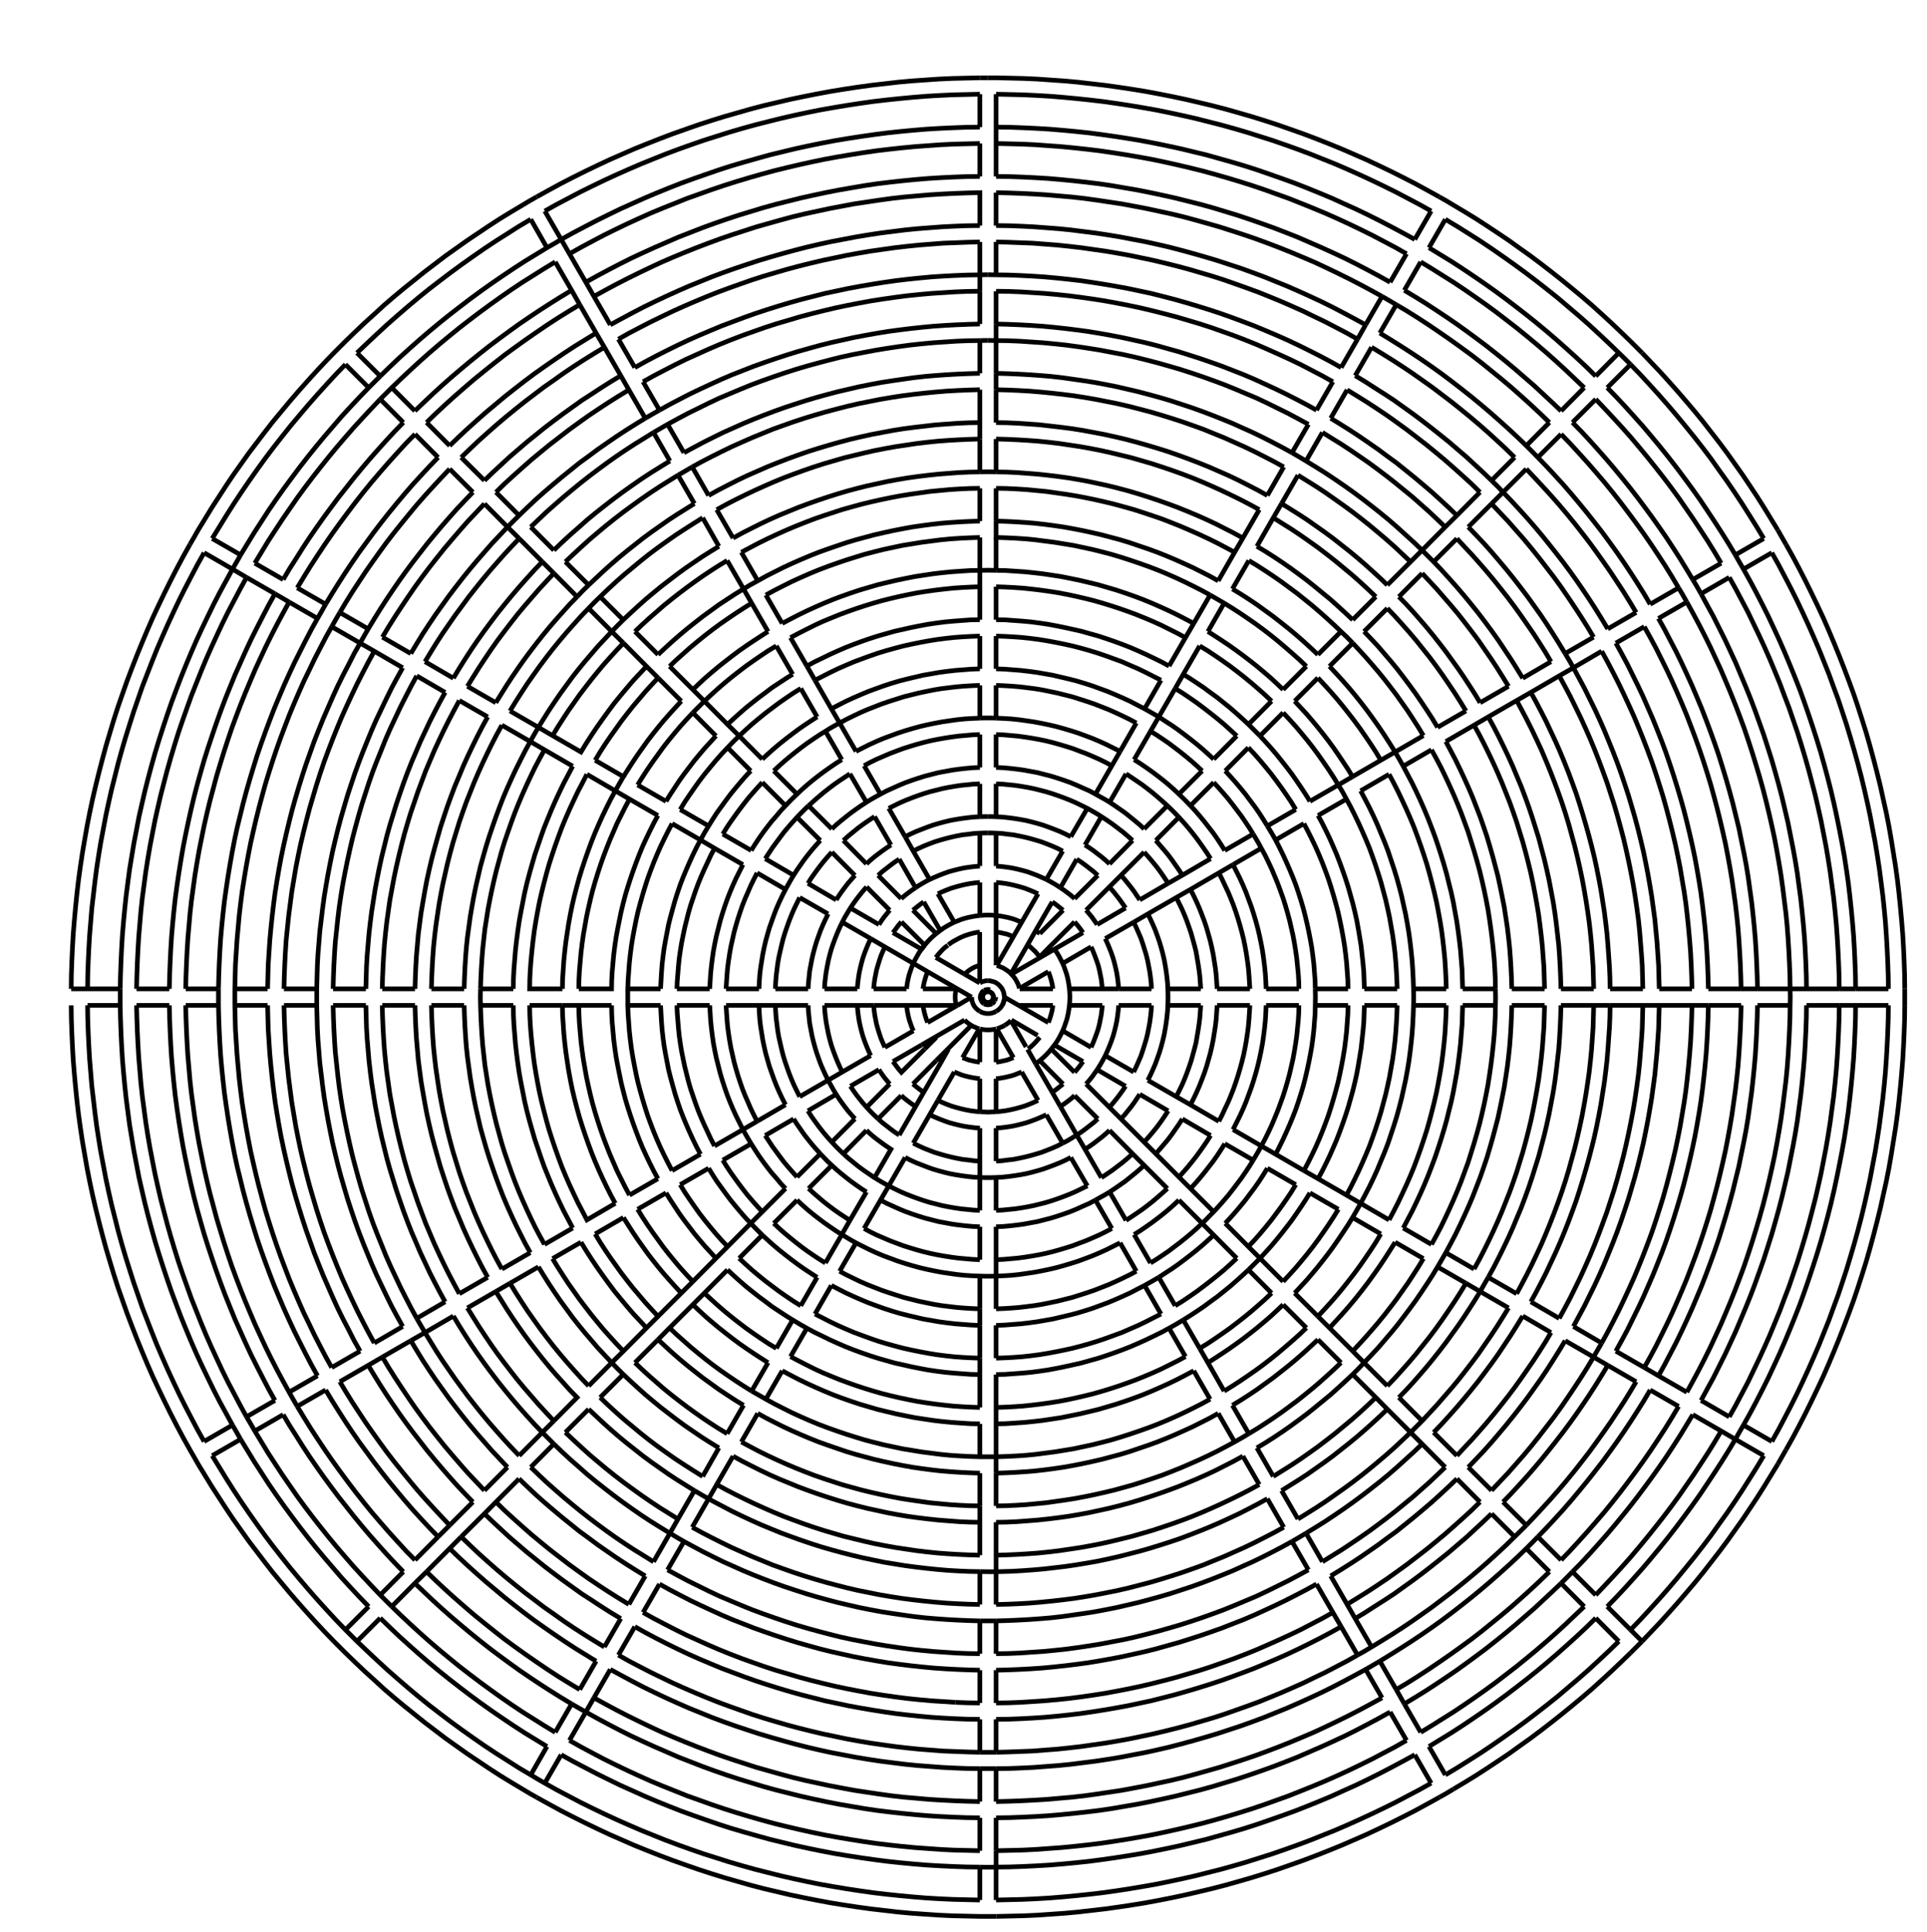
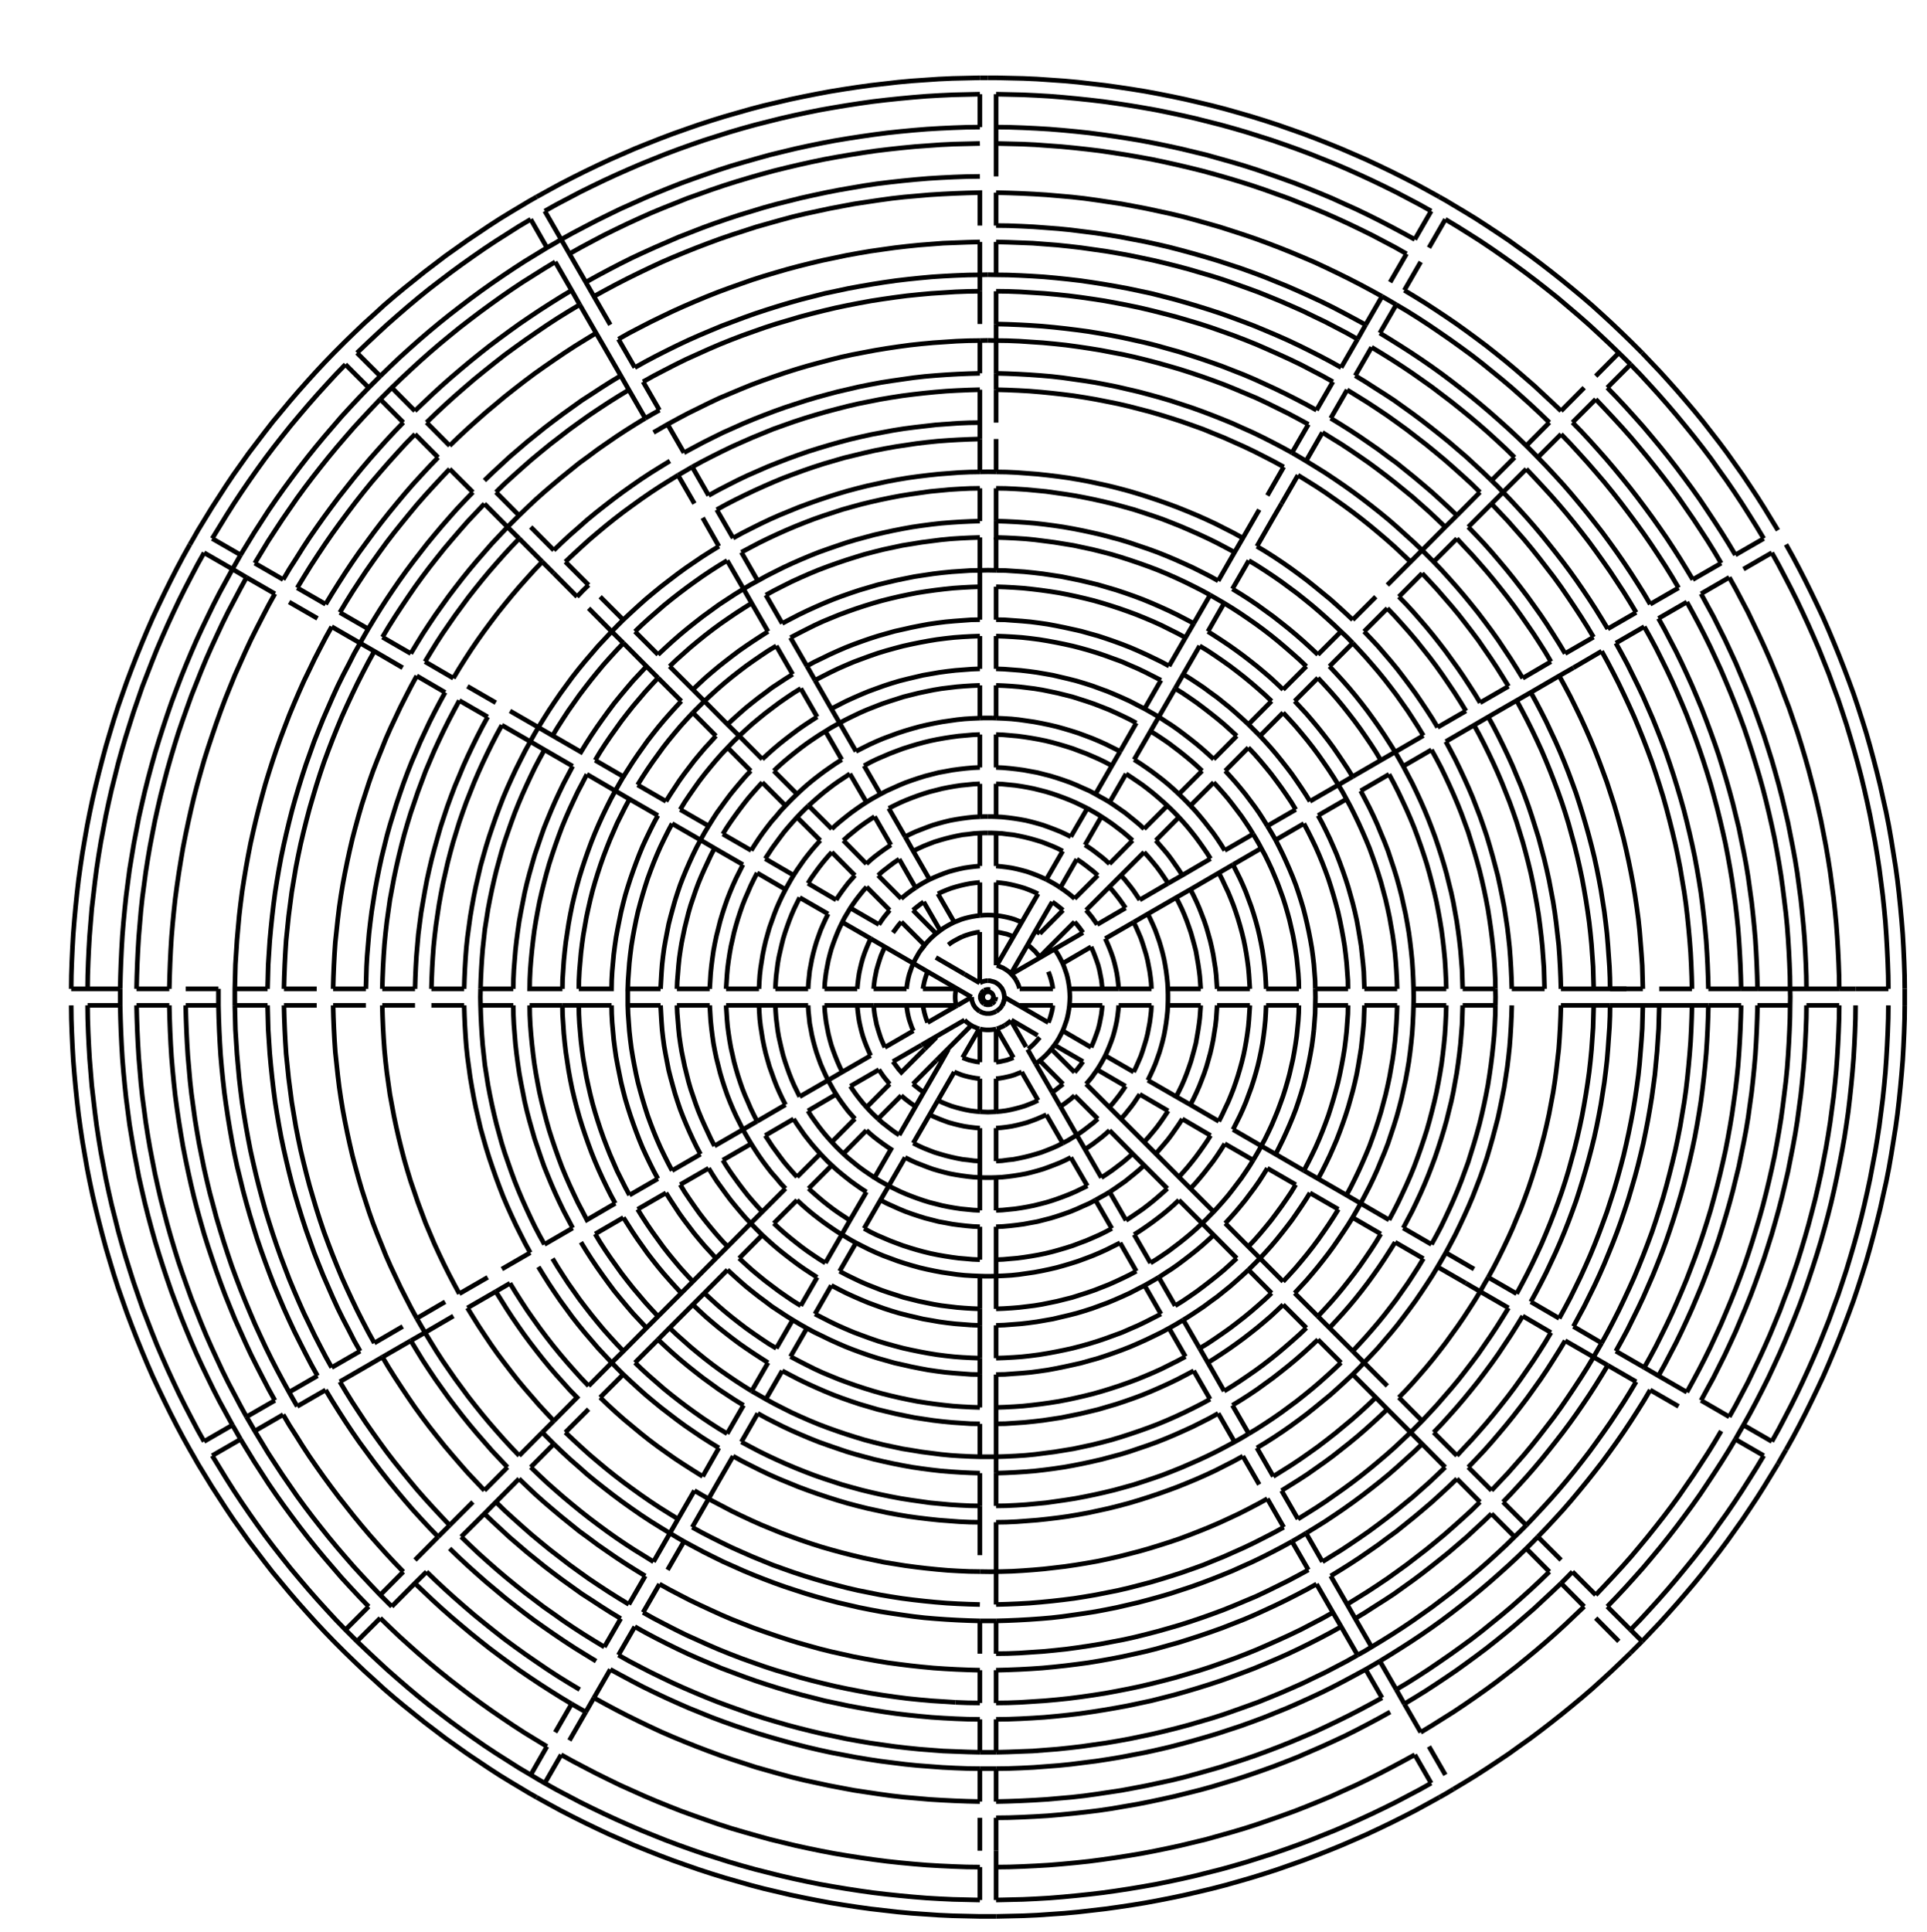
<svg xmlns="http://www.w3.org/2000/svg" height="421.021" width="420" version="1.0" fill-rule="evenodd" viewBox="0 0 420 421.021">
  <g stroke="#000" stroke-width="29.832" fill="none">
    <path d="M11162 14163v5l-2 6-2 5-3 5-3 4-5 3-4 3-5 3-5 1h-11l-6-1-5-3-5-3-4-3-3-4-3-5-2-5-1-6-1-5 1-5 1-6 2-5 3-5 3-4 4-3 5-3 5-3 6-1h11l5 1 5 3 4 3 5 3 3 4 3 5 2 5 2 6v5zM11075 10797l52-1 52 1M12379 12094l-52 91M13538 11820l45 47 44 47 42 49 42 49 41 50 39 51 39 52 38 52 37 54 36 54 35 54 33 55M14062 12525l31 58 31 59 29 60 28 60 27 60 26 61 24 62 24 62 22 63 21 62 19 64 18 63 17 64 17 65 14 65 13 64 13 66 10 65 10 66 8 66 7 66 5 66 4 66 3 66 2 66M14485 14216l-2 66-3 66-4 66-5 66-7 66-8 66-10 66-10 65-13 66-13 64-14 65-17 65-17 64-18 63-19 64-21 62-22 63-24 62-24 62-26 61-27 60-28 60-29 60-31 59-31 58-26 45-27 46-33 55-35 54-36 54-37 54-38 52-39 52-39 51-41 50-42 49-42 49-44 47-45 47M11075 16161v106M11696 15047l-29 18-30 18-31 16M11749 15138l-53-91M11854 15320l-105-182M9770 16414l-50-30-48-32-48-33-48-34-46-35-46-36M9484 16214l-45-37-44-38-43-39-43-40M11764 15373l-106-182M11907 15412l-30 18-31 17-30 17M9011 15327l-182 105M9063 15418l-182 105M9235 15986l-40-43-39-43-38-45-37-45-36-46-34-47-34-47-33-48-32-49-31-50M8504 14110l1-57 3-58 5-58 5-57 7-58 8-57 10-57 10-57 12-56 13-57 14-56 16-56 17-55 18-55 19-54 21-55 21-53 23-53 23-53 26-52 26-52 27-50M8504 14110h210l1-55 3-55 5-55 5-55 7-55 8-55 10-54 11-55 11-54 13-53 14-54 16-53 17-53 18-52 19-52 20-52 21-51 23-50 24-50 25-50 26-48M9235 12340l37-37 37-37M9235 12192l74 74M9086 12043l149 149M9161 12266l-149-149M11179 10902l64 1 64 3 64 4 64 6 63 6 64 9 63 9 63 10 63 12 63 13 62 14 62 15 62 17 61 17 62 20 60 20 61 21 59 23 60 24M12363 11146l58 25 59 26 58 27 57 28 57 30 56 30M12484 11912l-105 182M16100 17102l-182-105" transform="translate(-162.983 -264.259) scale(.034)" />
    <path d="M14380 14216l-1 64-3 64-4 64-6 63-7 64-8 64-9 63-10 64-12 63-13 63-14 62-15 62-17 62-18 62-19 61-19 61-22 60-22 60-24 60-25 59-26 58-27 58-28 58-30 57-31 56M13918 15839l-32 53-34 53-34 52-36 51-36 51-38 50-38 49-39 48-41 48-41 47-42 46-42 45M11075 16477v-210M11816 15464l-39 21-41 18-40 18-41 17-42 15-42 14-42 13-43 11-43 11-44 8-43 8-44 6-44 5-44 4-45 2M11764 15373l-37 18-37 18-37 16-38 15-38 14-38 13-39 12-39 10-40 10-40 8-40 7-40 6-41 4-40 4-41 2M9717 16506l-47-30-46-30-46-31-46-32-44-33-44-34-43-34-43-36-42-36-41-38-40-38M9161 16060l-38-41-37-41-37-42-35-42M9014 15894l-35-44-34-44-32-45-32-45-31-46-30-47-30-47M8609 15681l181-105M7874 14110h210M7874 14110l2-64 3-64 4-64 5-63 7-64 7-64 10-63 10-64 12-63 13-63 14-62 15-62 17-62 17-62 19-61 21-61 21-60 22-60 24-60 25-59 26-58 27-58 28-58 30-57 31-56M8336 12487l32-53 34-53 34-52 36-51 36-51 38-50 38-49 39-48 40-48 42-47 42-46 43-45M9011 12999l-182-105-91-53M11179 11112l62 2 62 3 62 4 62 5 62 7 61 8 61 9 62 11 61 12 60 13 61 14 60 16 60 16 59 18 59 20 59 20 58 21 58 23 57 24 56 25 57 26 56 28 55 28 54 30M12393 11859l-105 182M12446 11768l-53 91M12379 12094l45 28 44 29 43 29 43 32 43 31 41 33 41 33 40 35 39 35 39 36 37 37 37 37M14170 14216l-2 62-2 62-5 62-5 62M14156 14464l-7 62-8 61-9 62-11 61-11 61-13 61-15 60-15 61-17 60-18 59-19 59-20 59-22 59-22 57-24 58-25 57-26 56-27 56-29 55-29 55M14065 14216l-2 62-3 62-4 63-6 62-7 62-8 62-10 62-11 61-12 62-14 61-15 60-16 61-17 60-19 59-20 59-21 59-22 59-24 58-25 57-26 56-27 57-28 55-30 56M13516 15485l182 106M12641 16688l-104-182-53-92M12288 16285l105 182M11179 17109h-104l-63-2-62-3-62-4-62-6-62-8-62-8-61-10-62-10-61-13-61-13-60-15-61-16-59-18-60-19-59-20-59-21-58-22-58-24-57-25-57-26-56-28-55-28-55-30-45-26-46-26M9875 16232l-105 182M8738 15485l-182 106-29-56-29-55-27-57-26-56-25-57-24-58-22-59-21-59-20-59-19-59-17-60-16-61-15-60-14-61-12-62-11-61-10-62M8219 14589l-8-62-7-62-6-62-5-63-3-62-1-62M5250 14110l1-87 3-88 4-87 5-88 7-87 8-87 9-88 10-86 12-87 13-87 15-87 15-86 17-86 18-85 20-86 21-85 22-85 23-85 25-84 25-83 27-84 29-83 29-82 31-82 32-82 33-81 34-81 35-80 37-79 38-79 39-79 40-78 41-77 43-77M7465 16222l-36-66-34-66-34-67-32-68-32-68-30-68-28-70-28-69-27-70-25-71-23-71-23-71-21-72-20-73-19-72-17-73-16-73-15-74-14-74-12-73-11-75-9-74-8-75-8-74-5-75-4-75-3-74-2-75M6881 11645l-182-105M6972 11698l182 105M7738 12262l182 105M7790 12171l182 105M7465 12104l182 106" transform="translate(-162.983 -264.259) scale(.034)" />
    <path d="M8063 12329l182 105 91 53 182 105 33-54 34-53 35-52 36-51 37-51 38-51 40-49 40-48 41-48 43-46 43-46M9012 11968l46-43 46-42 48-42 48-40M9200 11801l49-39 50-39 51-37 51-37 53-35 52-34 54-33M11179 9007v211M11179 11112v105l63 2 62 3 62 4 62 6 62 8 62 8 62 10 61 10 61 13 61 13 60 15 61 16 60 18 59 19 59 20 59 21 58 22 58 24 57 25 56 26 57 28 55 28 55 30M12484 11912l50 30 48 32 48 33 48 34 46 35 46 36 45 37 44 38 44 39 42 40M13019 12340l40 43 39 43 38 45 37 45 36 46 35 47 33 47 33 48 32 49 31 50M13789 12683l29 55 29 55 27 56 26 56 25 57 24 58 22 57 22 59 20 59 19 59 18 59 17 60 15 61 15 60 13 61 11 61 11 61 9 62 8 61 7 62 5 62 5 62 2 62 2 62M13698 12735l30 56 28 55 27 57 26 56 25 57 24 58 22 59 21 59 20 59 19 59 17 60 16 61 15 60 14 61 12 62 11 61 10 62 8 62M14043 13799l7 62 6 62 4 63 3 62 2 62M13737 12592l26 45 26 46M14380 14110l1 53-1 53M13464 15576l181 105M12945 16060l-42 40-44 39-44 38-45 37-46 36-46 35-48 34-48 33-48 32-50 30M13019 16134l-40 38-41 38-42 36-43 36-43 34-44 34-45 33-45 32-46 31-46 30-47 30M11075 17214l-62-2-62-3-62-4-62-5-62-7-61-8-62-9-61-11-61-12-60-13-61-14-60-16-59-16-60-18-59-20-58-20-59-21-58-23-57-24-57-25-56-26-56-28-55-28-54-30M9966 16285l-105 182M8465 15643l-29-55-29-55-27-56-26-56-25-57-24-58-23-57-21-59-20-59-20-59-17-59-17-60-16-61-14-60-12-61-12-61-11-61-9-62-8-61-7-62-5-62-5-62-3-62-1-62M8399 14110l1-60 4-60 4-60 6-60 7-60 9-60 9-59 11-60 12-59 14-59 15-58M8491 13455l16-58 18-58 19-57 20-57 21-57 22-55 24-56 25-55 26-54 27-54 29-53M9651 11495l-105-183M9703 11586l55-30 55-28 56-28 57-26 57-25 58-24 58-22 59-21 59-20 60-19 59-18 61-16 60-15 61-13 61-13 62-10 61-10 62-8 62-8 62-6 62-4 62-3 63-2M11075 11744v-316M12537 11820l47 30 46 30 46 31 45 32 45 33 44 34 43 34 43 36 42 36 41 38 40 38M13093 12266l38 41 38 41 36 42 35 42 35 44 34 44 33 45 31 45 31 46 31 47 29 47M13645 12645l92-53M13464 12750l181-105M13855 14216l-2 60-3 60-4 60-6 60-7 60-8 60-10 59-11 60-13 59-13 59-15 58-16 58-18 58-19 57-19 57-22 57-23 55-23 56-25 55-26 54-28 54-28 53M11179 16477v-210M11075 16477v105M12288 16285l-48 26-49 24-50 24-51 23M12090 16382l-51 22-51 20-52 19-52 18-52 17-54 15-53 15-53 12-55 12-54 11-54 10-55 8-54 7-55 5-56 4-54 4-56 1M12379 16232l-45 27-46 26M12945 16060l-148-149M9612 16688l105-182M8284 15748l-31-56-30-57-28-58-27-58-26-58-25-59-24-60-22-60-21-60-21-61-19-61-17-62-17-62-15-62-14-62-13-63-12-63-10-64-10-63-7-64-7-64-5-63-4-64-3-64-2-64M8714 14216h-315M7874 14216l-1-53 1-53" transform="translate(-162.983 -264.259) scale(.034)" />
    <path d="M8399 14110h-210l1-62 3-62 5-63 6-62 7-62 8-62 10-62 11-61 12-62 14-61 15-60 16-61 17-60 19-59 20-59 21-59 22-59 24-58 25-57 26-56 27-57 29-55 29-56M9309 12266l43-40 43-39 44-38 45-37 46-36 46-35 48-34 48-33 48-32 50-30M11179 11217v211M11075 11217v211M13242 12117l-149 149M13242 12117l41 44M13283 12161l41 45 40 46 38 46 38 48 37 48 36 49 34 49 34 50 33 51 31 52M13516 12841l182-106M13516 12841l28 53 28 54 26 54 25 55 23 56 23 55 22 57 19 57 19 57 18 58 16 58 15 58 13 59 13 59 11 60 10 59 8 60 7 60 6 60 4 60 3 60 2 60M13750 14216l-2 57-3 58-4 58-5 57-7 58-8 57-10 57-10 57-12 56-13 57-15 56-15 56-17 55-18 55-19 54-20 55-22 53-23 53-24 53-25 52-26 52-27 50M12379 16232l105 182M13019 15986l-148-149M13168 16283l-44 42-45 40-46 40-46 39-47 38-48 37-49 36-49 34-50 34-51 33-52 32M11075 15846v-211M11179 15635v211M11179 15951v-105M9612 16688l-51-32-51-33-50-34-49-34-49-36-48-37-47-38-47-39-45-40-45-40-44-42M8829 15432l-27-50-26-52-26-52-23-53-23-53-21-53-21-55M8662 15064l-19-54-18-55-17-55-16-56-14-56-13-57-12-56-10-57-10-57-8-57-7-58-5-57-5-58-3-58-1-57M8084 14216h-210M8465 12683l-181-105-91-53-182-105M7518 12013l182 106M7193 11946l182 106M7245 11856l182 105M7102 11894l91 52M7102 11894l-182-105M6647 11631l182 105M6284 11420l26-45 26-46M7518 16313l-91 52M6284 11420l90 53M5355 14110l1-85 3-87 4-85 5-86 7-86 7-86 10-85 10-86 11-85 13-85 14-85 16-84 16-85 18-84 19-84 21-83 21-84 23-83 24-82 26-83 26-82 28-81 28-81 31-80 31-80 32-80 34-79 35-79 36-78 37-78 38-76 40-77 40-76 42-75M9235 12192l40-38 41-38 42-36 43-36 43-34 44-34 44-33 46-32 46-31 46-30 47-30M9861 11859l51-27 51-26 52-26 52-24 53-22 54-22 54-20 54-19 55-18 55-17 56-16 56-14M10504 11608l56-13 57-12 56-11 57-9 57-8 58-7 57-6 58-4 57-3 58-2M11075 12375l26-1h26M12327 12185l47 29 46 31 46 32 44 33 44 34 44 35 42 35 42 38 40 37M13464 12750l-91 53 27 45 25 46 27 50 26 52 25 52 24 53 23 53 22 53 20 55 19 54 18 55 17 55 15 56 15 56 13 57 12 56 10 57 10 57 8 57 7 58 5 57 4 58 3 58 2 57M13855 14110l1 53-1 53M13540 14216l-2 55-2 55-5 55-6 55-6 55-9 55-9 54-10 55-12 54-13 53-15 54-15 53-17 53-18 52-19 52-20 52-22 51-22 50-24 50-25 50-26 48M13191 15418l-28 45-29 44-30 44-30 43-32 42-33 42-33 41-34 40-35 39-36 39M12236 16194l-49 25-49 25-50 24-51 22-50 22-52 19-52 19-53 18-52 16-53 15-54 14-54 12-54 11-54 10M11509 16446l-55 9-54 7-55 6-55 4-55 3-56 2M12722 15837l-40 37-42 38-42 35-44 35-44 34-44 33-46 32-46 31-47 29M10281 15738l-105 182M11179 15951l-35 1h-35l-34-1-49-2-49-3-48-5-49-7-48-7-48-9-48-10-47-11-47-13-47-14-46-15-46-17-46-17-45-19-44-20-44-22-43-22M9383 15837l-35-39-36-39-34-40-34-41-32-42-32-42-31-43-29-44-29-44-28-45M9458 15762l-38-40-37-42-36-43-35-43-34-44-32-45-32-46-31-46-29-48M8084 14110l1-62 3-62 5-62 5-62 7-62 8-61 9-62 11-61 12-61 12-61 14-60 16-61 17-60 17-59 20-59 20-59 21-59 23-57 24-58 25-57 26-56 27-56 29-55 29-55M9154 12961l29-48 31-46 32-46 32-45 34-44 35-43 36-43 37-42 38-40M9532 12489l40-37 42-38 42-35 43-35M9699 12344l45-34 44-33 46-32 46-31 47-29M9808 11768l53-28 54-28 54-26 55-25 55-24 56-23 56-21 57-20 57-19 58-17 58-17 58-14 59-14 58-12 60-12 59-9 60-9 59-7 61-6 59-4 60-4 61-1 52-1 52 1M13019 12340l-148 149M13540 14216h210M13540 14110h210M13435 14216l-1 55-4 55-4 55-6 55-7 55-9 55-10 54-11 55-12 54-14 53-15 53-16 53-17 53-19 52-20 52-21 51-22 50-24 50-25 50-26 49M13100 15365l-29 48-31 46-32 46-33 45-33 44-35 43-36 43-37 42-38 40M12871 15837l-37 37-37 37M12796 15762l75 75M12574 15688l148 149M10190 15685l-105 182M11075 15846l-46-2-45-4-46-4-45-6-45-7-45-8-44-9-45-11-44-12-43-13-44-14-43-16-42-16-42-18-42-18-41-20-40-22M10438 15464l-105 182M9154 15365l182-105M9606 15613l-34-36M9572 15577l-32-37-32-38-31-38-30-40-29-40-29-40-27-42-26-42M8189 14216h210M9063 12908l28-45 29-44 29-44 31-43 32-42 32-42 34-41 34-40 36-39 35-39M9458 12564l36-38 38-37M9457 12415l39-36 39-35 40-35 41-33 42-33 42-31 42-32 44-29 44-29 45-28M11179 11533v211M11179 12691v-211M11075 13007v-211M12222 12367l41 27 42 27 40 28 40 30 39 30 39 31 38 32 37 33 36 33M13243 12999l26 48 25 50 24 50 22 50 22 51 20 52 19 52 18 52 17 53 15 53 15 54 13 53 12 54 10 55 9 54 9 55 6 55 6 55 5 55 2 55 2 55M13152 13051l26 49 25 50 24 50 22 50 21 51 20 52 19 52 17 53 16 53 15 53 14 53 12 54 11 55 10 54 9 55 7 55 6 55 4 55 4 55 1 55M13225 14110l1 53-1 53-1 52-4 52-4 53M13216 14373l-6 52-7 52-9 51-10 52-11 51-12 51-13 51-15 50-16 50-17 50-19 49-20 48-21 48-22 48-23 47-24 47M12648 15613l148 149M12574 15688l-36 33-37 33-38 32-39 31-39 30-40 30-40 28-42 27-41 27M12910 14216h210M11075 16161l-50-2-49-3-49-4-50-6-49-6-48-8-49-10-48-10-48-12-48-12-47-15-47-15-47-16-46-18-46-18-46-20-44-21-45-22-43-23M10190 15685l52-91M10348 15412l-106 182M9680 15539l-31-34-31-35-30-35-29-37-28-37-27-37-27-38-26-39-24-39M9609 15103l-182 105M9556 15012l-182 105M9651 11495l54-30 55-28 56-28 56-26 57-25 57-24 58-23 59-21 58-20 59-20 60-18 59-16 60-16 61-14 60-13 61-12 61-11 62-9 61-8 62-7 62-5 62-4 62-3 62-2M9560 11547l45-27 46-25M9560 11547l52 91M10176 12406l43-23M10219 12383l45-22 44-21 46-20 46-18 46-18 47-16 47-15 47-15 48-12 48-12 48-10 49-10 48-8 49-6 50-6 49-4 49-3 50-2M12169 12459l39 24 39 26 38 26 37 28 37 28 36 29 36 30 35 31 34 32M12871 12489l36 39 35 39 34 40 33 41 33 42 32 42 30 43 30 44 29 44 28 45M13373 12803l-182 105M13120 14216l-1 49-3 49-5 50-5 49-7 49-8 49-9 49-11 48-11 48-13 48-14 48-15 47-17 47-17 46-19 46-19 45-21 45-22 45-24 44M12500 15613l74 75M12574 15539l-25 25-24 25-25 24M12827 15208l-24 39-26 39-26 38-28 37-28 37-29 37-30 35-31 35-31 34M12500 15613l-34 32-35 31-36 30-36 29-37 28-37 28-38 26-39 26-39 24M12910 14110h210M12918 15260l-26 42-27 42-28 40-30 40-30 40-31 38-32 38-33 37-33 36M11075 16267l-53-2M11022 16265l-52-4-52-4-52-6-52-7-51-9-52-9-51-12-51-12-51-13-50-15-49-16-50-18-49-18-48-20-48-21-48-22-47-24-46-24M10400 15320l-35-23-35-24-34-25-32-26-33-27-31-28M10348 15412l-34-22-33-23-32-23-32-25-31-25-31-26-29-27M9374 15117l-23-44-21-45-21-45-20-45-19-46-17-46-16-47-16-47-14-48-12-48-12-48-10-48-10-49-8-49-7-49-5-49-4-50-4-49-2-49M9284 15170l-25-47-23-47-22-48-21-48-20-48-19-49-17-50-16-50-14-50-14-51-13-51-10-51-10-52-9-51-7-52-6-52-4-53-3-52-3-52M9102 15275l182-105M9717 11820l-105-182M9808 11768l-105-182M10123 12315l46-24 47-24 48-22 48-21 48-20 49-18 50-18 49-16 50-15 51-13 51-12 51-12 52-9 51-9 52-7 52-6 52-4 52-4 53-2M11127 12374h26M11153 12374l26 1M11816 12862l105-182 53-92M11179 12796l41 2 40 4 41 4 40 6 40 7 40 8 40 10 39 10 39 12 38 13 38 14 38 15 37 16 37 18 37 18M11179 12691l45 2 44 4 44 5 44 6 43 8 44 8 43 11 43 11 42 13 42 14 42 15 41 17 40 18 41 18 39 21 30 17 31 17 30 18M12698 13314l22 44 22 44 20 44 19 45 17 46 17 46 15 46 14 47 13 48 11 47 10 48 9 48 7 49 6 48 5 49 3 49 2 48M12645 15103l-24 38-25 38-26 37-28 36-28 36-28 34-30 35-31 33M12910 14216l-2 48-3 49-5 49-6 48-7 49-9 48-10 48-11 47-13 48-14 47-15 46-17 46-17 46-19 45-20 44-22 44-22 44M12806 14216l-3 45-3 46-4 45-6 45-7 46-8 45-9 44-11 45-12 44-13 44-14 43-15 43-17 43-17 41-20 42M12647 14877l-19 41-21 41M11907 15412l105 182M10200 15167l-25-24-25-25-24-26M10126 15241l-26-24-24-25-24-25M10281 15738l-31-17-30-18-30-18M9903 15316l149-149-27-30-26-30-25-31-25-32-23-33-23-33-22-34M10126 15092l-28-31-27-32-26-33-25-34-25-35-22-35M9829 14853l-20-39-19-40-18-41-16-41-15-42-15-42-12-42-12-43-10-43-9-44-7-44-7-44-5-44-3-44-2-44M9448 14110l3-45 3-46 4-45 6-45 7-46 8-45 10-44 10-45 12-44 13-44 14-43 15-43 17-43 18-41 18-42 20-41 21-41M9829 13473l-182-106M9875 12094l-105-182M9861 11859l105 182M10018 12132l105 183M11764 12953l30 17 30 17 30 19M11907 12914l105-182M11907 12914l33 22 33 23 33 23 31 25 31 25 31 26 29 27M11854 13006l35 23 35 24 33 25 34 26 32 27 31 28M12607 13367l21 41 19 41 20 42 17 41M12684 13532l17 43 15 43 14 43 13 44 12 44 11 45 9 44 8 45 7 46 6 45 4 45 3 46 3 45M12554 15050l-22 35-24 35-24 34-25 34-26 33-26 32-28 32-28 31M12373 14944l181 106M12425 14853l182 106M11816 15464l105 182M9977 15390l149-149M9647 14959l182-106M9920 14801l-18-36-18-37-16-37-15-38-14-39-13-38-12-39-10-40-9-39-9-40-7-41-5-40-5-40-3-41-2-40M9927 12185l105 182M10085 12459l30-19 30-17 31-17M10123 12315l53 91M9754 12713l34-32 35-31 36-30 36-29 36-28 38-28 38-26 39-26 39-24M9680 12638l36-33 37-33 38-32 39-31 39-30 40-30 40-28 41-27 42-27M11979 13383l149-149M11906 13309l148-150M12128 13234l28 31 27 32 27 33 25 34 24 35 23 35M12806 14110h-210M12806 14216h-210M12373 14944l-22 34-23 33-23 33-24 32-26 31-26 30-26 30M11608 14720l-22 18M11586 14738l-23 18-24 17M9881 14944l-182 106M9903 15316l-28-31-28-32-27-32-25-33-25-34-25-34-23-35-23-35M11179 15530v-211M9609 15103l-18-30-18-31-17-30M9829 15390l-31-33-29-35-30-34-28-36-27-36-26-37-25-38-24-38M10102 14696l-182 105M10438 12862l40-21 40-18 40-18 41-17 42-15 42-14 42-13 43-11 43-11 44-8 43-8 44-6 44-5 45-4 44-2M10491 12953l36-18 37-18 37-16 38-15 38-14 38-13 39-12 40-10 39-10 40-8 40-7 40-6 41-4 40-4 41-2M9659 14110l2-44 3-44 5-44 7-44 7-44 9-44 10-43 12-43 12-42 15-42 15-42 16-41 18-41 19-40 20-39 17-31 17-30 18-30M10348 12914l29-18 30-17 31-17M10126 13085l29-27 31-26 31-25 32-25 32-23 33-23 34-22M11905 13457l23 26 21 26 21 27 20 28 19 28M11756 13606l149-149M11905 13457l74-74M12061 13683l91-53M12203 13159l26 30 26 30 26 31 24 32 23 33 23 33 22 34M12425 13473l20 39 19 40 18 41 16 41 16 42 14 42 12 42 12 43 10 43 9 44 7 44 7 44 5 44 3 44 3 44M12596 14216l-3 44-3 44-5 44-7 44-7 44-9 44-10 43-12 43-12 42-14 42-16 42-16 41-18 41-19 40-20 39M12282 14892l-23 35-24 35-25 34-27 33-27 32-28 31M11682 14794l-21 19-23 18-23 17-24 16M9754 15613l149-149M11075 15319v211M10438 15464l53-91M9829 15390l-149 149M9606 15613l74-74M9680 15688l-37-37-37-38M10032 15959l-42-27-41-27-40-28-40-30-39-30-39-31-38-32-37-33-36-33M9973 14892l181-106M9764 14110l2-40 3-41 5-40 5-40 7-41 9-40 9-39 10-40 12-39 13-38 14-39 15-38 16-37 18-37 18-36M9881 13382l22-34 23-33 23-33M9949 13282l25-32 25-31 26-30 27-30M9973 13434l22-35 25-35 25-34 26-33 27-32 28-31M12334 13525l-182 105M9448 14216h211M9764 14216h-105M9764 14216h210M12334 13525l91-52M12152 13630l17 35 16 35 15 35 13 36 13 37 11 37 10 37 9 38 7 38 6 37 5 39 4 38 2 38M12334 14801l91 52M12100 14786l-19 28-18 27-20 27-21 26-20 25-23 24M11831 14943l-25 23-27 21-27 21-27 20-29 19M11658 15191l-34 17-35 16-35 14-37 14-36 13-37 11-37 10-37 9-38 7-38 6-38 5-38 4-39 2M11606 15099l-33 17-34 15-35 14-34 13-36 11-35 10-36 9-37 8-36 7-37 4-37 5-37 2M10648 15099l105-182 53-92M11179 15319l-35 1h-35l-34-1M11075 15214v105M11179 15003v211M11075 15003v211M10349 14869l148-149M9448 14110h211M9764 14110h210M10079 14110l2-37 4-36 5-37M10090 14000l7-37 7-36 9-36 10-36 12-35 13-35 14-35 15-34 16-33M9974 14110l2-38 4-38 4-39 7-37 7-38 9-38 10-37 11-37 13-37 13-36 15-35 16-35 17-35M11075 13007l26-1h26M10193 13683l16-31 18-30 18-30 19-28 20-28 21-27 21-26 23-26M12607 13367l-182 106M12698 13314l-91 53M12282 13434l-182 106M12061 13683l16 33 15 34 15 35 12 35 11 35 11 36 9 36 7 36 7 37 5 37 4 36 2 37M12100 14786l182 106M12152 14696l182 105M12009 14734l-19 28-20 28-21 27-21 26-23 26M11906 15017l-25 23-25 21-26 20-26 20-27 19-28 18M10085 15867l-39-24-39-26-38-26-38-28-36-28-36-29-36-30-35-31-34-32M11501 14917l-31 14-30 13-32 12-31 11-33 9-32 8-33 7-33 5-33 4-34 3M11075 15003l-34-3-33-4-33-5-33-7-32-8-33-9-31-11M10846 14956l-31-12-31-13-31-14M11179 14898l-26 1-26 1-26-1-26-1M11448 14825l-28 13-29 12-29 11-30 9-30 8-30 7-31 6-31 4-31 3M10423 14943l148-149M10154 13540l18-28 19-27 20-27 20-26 22-25 21-24M10423 13383l25-23 27-21 27-21 27-20 29-19M10348 13309l25-23 25-21 26-20 27-20 27-19 27-18M10648 13227l34-17 33-15 35-14 34-13 36-11 35-10 36-9 36-8 37-7 37-4 37-5 37-2 26-1h26M11274 14313l-9 9-10 8-10 7-11 7M11501 13409l23 12 23 13 22 13 22 15M11445 14408l-168-98M11682 13532l149-149M11606 14379l-12 24-12 23-14 23-15 21M11879 13788l14 31 13 31 12 31 11 32 9 32 8 33 7 33 5 33 4 33 3 33M12175 14216l-2 37-4 36-5 37-7 37-7 36-9 36-11 36-11 35-12 35-15 35-15 34-16 33M12054 15167l-31 28M12023 15195l-32 27-34 26-33 25-35 24-35 23M11539 14773l52 91M11553 14470l-10 13-10 13-17 20-18 19-19 18-20 17-13 10-13 10M11075 15214l-37-2-37-5-37-4-37-7-36-8-36-9-35-10-36-11-34-13-35-14-33-15-34-17M10663 14864l-24-16-23-17-23-18-22-19M10715 14773l-24-17-23-18-22-18M10795 14570l-149 150M10572 13681l149 149M10646 13606l149 150M10428 13698l16-24 17-24 18-22 18-22M10518 13750l18-24 17-23 19-22M11649 14216l-3 24-4 24-5 24-6 23-8 23-8 23-9 22M11649 14110l2 27 1 26-1 26-2 27M11606 13947l9 22 8 23 8 23 6 23 5 24 4 24 3 24M11553 13856l15 21 14 23 12 23 12 24M11514 14326l-282-163M11539 13553l24 17 23 18 22 18M11543 14216l-3 22-5 23-6 22-7 22-8 21M11788 13841l13 29 11 28 11 30 10 29 8 31 6 30 6 31 4 31M11857 14080l3 30M12280 14216l-2 38-4 38-5 39-6 37-7 38-9 38-10 37-11 37-13 37-13 36-15 35-16 35-17 35M12280 14110l1 36v34l-1 36M11965 14110h210M12175 14216h-210M12128 15241l-29 27-31 26-31 25-31 25-33 23-33 23-33 22M11343 14643l105 182M11381 14498l52 92M11075 15319l-39-2-38-4-38-5-38-6-38-7-37-9-37-10-37-11-36-13-36-14-36-14-35-16-34-17M10721 14496l-149 149-19-22-17-23-18-24M10497 14720l-18-22-18-22-17-24-16-24M10646 13606l22-18 23-18 24-17M10571 13532l22-19 23-18 23-17 24-16M11514 14000l8 21 7 22 6 22 5 23 3 22M11179 13746l23 3 22 5 23 5 22 8 21 8M11788 13841l-182 106M11756 13606l19 22 18 22 17 24 17 24M11533 14496l149 149M11290 14551l-21 8-22 8-23 5-22 5-23 3M11343 14643l-23 9-22 9-23 7-24 6M11251 14674l-24 5-23 4-25 3M10649 14379l-10-22-8-23-8-23-6-23-5-24-4-24-3-24M10911 13683l23-9 22-9 23-7 24-6 24-5 24-4 24-3M10821 13736l21-15 23-14 22-12 24-12M10795 13756l13-10 13-10M10721 13830l17-20 18-19 19-18 20-17M10701 13856l10-13 10-13M10649 13947l11-24 13-23 13-23 15-21M10649 13947l-183-106-91-53" transform="translate(-162.983 -264.259) scale(.034)" />
    <path d="M11736 13750l-183 106-91 53M11179 13640l25 3 23 4 24 5 24 6 23 7 22 9 23 9M11075 13640l26-2 26-1 26 1 26 2M11277 14016l185-107M11381 13828l17 13 16 15 16 15 14 17 15 17M11682 13681l19 22 18 23 17 24M11533 13830l149-149M11459 13905l74-75M11459 14421l-14 16-14 16-15 15-15 14-16 13M11075 14686l-24-3-24-4-24-5-24-6-23-7-22-9-23-9M10740 14326l-8-21-7-22-6-22-5-23-4-22M11022 14163l-282-163-91-53M10394 14110h211" transform="translate(-162.983 -264.259) scale(.034)" />
    <path d="M11448 13501l-105 182-53 92-107 185M11179 13428l31 3 31 4 31 6 30 7 30 8 30 9 29 11 29 12 28 13M11183 13960l13 4 13 6 13 5 12 7M11277 14016l8 9 9 10 7 10 7 11M11539 13553l-106 183-52 92-107 185M11308 14056l6 12 6 12 5 14 4 13M11274 14013l3 3M11591 13462l24 16 23 17 23 18 21 19M10925 14219l7-3M11075 14367v213M11022 14163l-90 53M11020 14344l-137 138M10924 14216h-214M10806 13501l28-13 29-12 29-11 30-9 30-8 30-7 31-6 31-4 31-3M10806 13501l105 182M11103 14120l6-3 8-2 8-1h7l8 2M11127 14058h12l11 3 12 3 11 4 10 6 10 7 8 8 8 9 7 9 5 10 5 11 3 12 2 11 1 12v11l-2 11-3 10-4 11-5 10M11085 14138l3-5 4-5 5-4 5-4M11078 14163v-7l2-6 2-6 3-6M11085 14188l-3-6-2-6M11080 14176l-2-6v-7M11102 14206l-5-4-5-4-4-5-3-5M11127 14212h-6l-7-2-6-1-5-3M11152 14206l-6 3-6 1-7 2h-6M11170 14188l-4 5-4 5-5 4-5 4M10123 16011l-105 183M13242 16358l-46 43-46 42-48 42-48 40-49 39-50 39-51 37-51 37-52 35-53 34-54 33M12879 15117l-16 30-18 31-18 30M12879 15117l92 53 181 105M11179 15951v210M10032 15959l-105 182M9966 16285l-46-26-45-27M11075 15530l-41-2-40-4-41-4-40-6-40-7-40-8-39-10-40-10-39-12-38-13-38-14-38-15-37-16-37-18-36-18M10873 14498l-52 92M10806 14825l105-182M10715 14773l106-183M11179 14686v212M10870 14495l-75 75M11179 13428v212M11075 13428v212M11179 13007v-211M12373 13382l-91 52M12554 13276l-181 106M11075 12375v-210M12425 12936l31 33 30 35 28 34 28 36 28 36 26 37 25 38 24 38M12351 13010l28 31 28 32M12407 13073l26 32 26 33 25 34 24 34 24 35 22 35M9966 12041l48-26 50-24 49-24 51-23 51-22 51-20 52-19 52-18 53-17 53-15 53-15 54-12 53-12 55-11 54-10 55-8 55-7 55-5 54-4 55-4 56-1M11179 11533l58 2 58 3 57 4 57 6 58 7 57 8 57 9 57 11 56 12 56 13 56 14 56 16 55 17 55 18 54 19 54 20 54 22 52 22 53 24 52 26 52 26 50 27M9875 16232l-45-28-44-29-44-29-42-32-42-31-42-33-41-33-40-35-39-35-39-36M9927 16141l-47-29-46-31-46-32-44-33-45-34-43-35-42-35-42-38-40-37M9383 15837l75-75M12603 16831l-54 30-55 28-56 28-57 26-56 25-57 24-58 23-58 21-59 20-59 20-59 18-60 16-60 16-61 14-60 13-61 12-62 11-61 9-61 8-62 7-62 5-62 4-62 3-62 2M13100 15365l-182-105M11075 15951v210M9235 15986l148-149M9309 16060l148-149M11075 15635l-44-2-45-4-44-5-44-6-43-8-44-8-43-11-43-11-42-13-42-14-42-15-41-17-40-18-40-18-40-21M11075 14686v212M11179 14580v-213M10701 13856l10-13 10-13M11075 13112v211M11179 13112v211M11075 12480v211M12277 12936l25 24 25 25 24 25M12351 12862l25 24 25 25 24 25M11179 12165v210M12064 12641l38 24 38 26 37 26 36 27 36 28 35 29 34 30 33 31M10018 12132l49-25 49-25 50-24 50-22 52-22 51-19 52-19 52-18 53-16 54-15 53-14 54-12 54-11 54-10 55-9 55-7 55-6 54-4 55-3 56-2M11179 11428l60 1 61 4 60 4 59 6 60 7 60 9 59 9 59 12 59 12 59 14 58 14 58 17 58 17 57 19 57 20 56 21 56 23 55 24 55 25 54 26 54 28 53 28M9427 13118l24-39 26-39M9477 13040l27-38 27-37 28-37 29-37 30-35 31-35 31-34M11179 10797l66 1 66 3 67 5 65 5 66 7 66 8 65 9 66 11 65 12 65 14 64 14 64 16 64 17 64 19 63 20 63 21 62 22 62 23 62 25 60 25 61 27 60 28 59 30 59 30 58 32M14065 14216h-210M14065 14110h-210M12648 12713l148-149M13435 14216h-210M11965 14110h-105M12491 14216l-3 40-3 41-5 40-6 40-7 41-7 40-10 39-11 40-11 39-13 38-14 39-15 38-16 37-18 37-18 36M12280 14216h211M11860 14216l-3 30-4 31-6 31-6 30-8 31-10 29-11 30-11 28-13 29M11649 14110h211M11543 14216h-213M10924 14216l-4-15-2-15-1-15v-16l1-15 2-15 4-15M10710 14110l4-22 5-23 6-22 7-22 8-21M10753 13409l-105-182-52-92M11127 13006h26l26 1M11127 13111h26l26 1 37 2 37 5M11253 13119l37 4 36 7 37 8 36 9 35 10 36 11 34 13 35 14 34 15 33 17M11179 13007l39 2 38 4 38 5 38 6 38 7 37 9 37 10 37 11 36 13 37 14 35 14 35 16 34 17M9102 15275l-26-49-25-50-24-50-22-50-21-51-20-52-19-52-17-53-16-53-15-53-14-53-12-54-11-55-10-54-9-55-7-55-6-55-4-55-4-55-2-55v-106M8556 12735l182 106M8738 15485l-29-53-27-54-26-54-25-55-24-56-22-55-21-57-20-57-19-57-18-58-16-58-15-58-14-59-12-59-11-60-9-59-9-60-7-60-6-60-4-60-4-60-1-60M8738 12841l26-46 26-45-181-105M16689 14110h210M12574 12638l148-149M13435 14110h-210M11965 14216l-3 33-4 33-5 33-7 33-8 33-9 32-11 32-12 31-13 31-14 31-12 23-13 23-13 22-14 22M12280 14110h211M12334 13525l18 36M12352 13561l18 37 16 37 15 38 14 39 13 38 11 39 11 40 10 39 7 40 7 41 6 40 5 40 3 41 3 40M11827 14628l-17 24-17 24-18 22-19 22M11736 14576l-17 24-18 23-19 22M11860 14216h-211M11543 14110h-213M10710 14110h214M10394 14216h316M11749 13188l28 18 27 19 26 20 26 20 25 21 25 23M11696 13279l29 19 27 20 27 21 27 21 25 23M9011 15327l-26-48-25-50-24-50-23-50-21-51-20-52-19-52-18-52-17-53-16-53-14-54-13-53-11-54-11-55-10-54-8-55-7-55-5-55-5-55-3-55-1-55M9028 14110h-210l2-55 4-55 4-55 6-55 7-55 9-55 10-54 11-55 12-54 14-53 15-53 16-53 17-53 19-52 20-52 21-51 22-50 24-50 25-50 26-49M8609 12645l31-52 33-51 34-50 35-49 35-49 37-48 38-48 39-46 39-46 41-45M8971 12161l41-44M8818 14216h210M9161 16060l74-74M9309 16060l-74 74M9086 16283l149-149M9161 16060l-149 149M9560 16779l-54-33-52-34-53-35-51-37-51-37-50-39-49-39-48-40-48-42-46-42-46-43M9012 16209l-74 74M11075 16477l-56-2-55-3-54-4-55-6-55-7-55-9-54-10-54-11-54-12-53-14-54-15-53-16-52-18-52-19-51-19-52-22-50-22-50-24-49-25-49-25M9086 16283l-74 75M10596 15191l-105 182M10715 14773l-52 91M11075 14898l-31-3-31-4-31-6-30-7-30-8-30-9-29-11-29-12-28-13M10663 14864l-105 183M11179 13640v106M11179 13959v-213M11854 13006l-105 182M11764 12953l-106 182M11179 12480l46 2 45 4 46 4 45 6 45 7 45 8 44 9 45 11 43 12 44 13 44 14 42 16 43 16 42 18 41 18 41 20 41 22M12012 12732l35 23 34 23 35 24 33 25 33 26 32 27 32 28 31 28M12327 12185l-105 182M13019 12192l149-149M12446 11768l105-182M12641 11638l52 32 51 33 50 34 49 34 49 36 48 37 47 38 46 39 46 40 45 40 44 42M12694 11547l54 33 53 34 52 35 51 37 51 37 50 39 49 39 48 40 48 42 46 42 46 43M8938 16283l-148 149-75 74M6102 17011l182-105M9298 17235l-59-37-58-37-58-38-57-40-56-40-56-42-54-43-53-44-53-44-52-46-51-47-50-48M8789 16581l-148 148M8418 16953l149-149M6336 16997l-182 105M6647 16695l-39-71-38-71-37-72-36-73-34-73-34-74-32-75-31-74-30-75-29-76-28-76-26-77-25-77-24-78-23-77-21-79-21-78-19-79-18-79-16-79-16-80-14-80-13-80-11-80-11-80-9-81-7-81-7-80-5-81-4-82-3-80-2-81M6556 16748l-40-72-38-73-38-74-37-74-35-75-34-76-34-76-31-76-31-77-29-77-28-78-27-79-26-78-25-79-23-80M6080 15604l-22-79-21-81-19-80-18-81-17-81-16-81-14-82-13-81-12-82-11-82-9-83-8-82-7-83-5-82-4-83-3-83-2-82M6699 16786l-26-45-26-46M7602 17622l74-74M7082 18292l149-149M7008 18218l149-149M8300 18966l-104 182M9402 17052l-54-33-55-35-53-36-54-37-52-38-51-39-52-40-50-41-49-41-48-43-48-44-47-44-37-37-37-38M11075 17424l-64-1-64-3-64-4-64-6-63-6-64-9-63-9-63-10-63-12-63-13-62-14-62-15-62-17-61-17-61-20-61-20-60-21-60-23-60-24-59-25-58-26-58-27-57-28-57-30-56-30M9455 16961l-53-32-53-34-51-34-51-36-51-37-49-37-50-39-48-39-47-41-47-41-46-42-45-43M11075 16582l-56-1-55-4-54-4-55-5-55-7-55-8-54-10-55-11-53-12-54-12-53-15-53-15-53-17-52-18-52-19-51-20-51-22M10164 16382l-51-23-49-24-50-24-48-26M10491 15373l-31-17-30-17-30-19 105-182-27-18-27-19-27-20-26-20-25-21-25-23M10558 15047l-29-19-27-20-27-21-27-21-25-23M11071 14366l-107 185M11459 13756l149-150M11433 13736l13 10 13 10M11501 13409l105-182M11591 13462l105-183M11179 12375l49 2 49 3 48 5 49 7 48 7 48 9 48 10 47 11 47 13 47 14 47 15 46 17 45 17 45 19 44 20 44 22 44 22M12078 12406l-104 182M12236 12132l-105 183M12551 11586l45 26 45 26M12537 11820l104-182M12708 11312l-105 183M8391 19019l-105 182M14111 19239l-45 27-46 26M12708 17014l-56 30-57 30-57 28-58 27-59 26-58 25-60 24-59 23-61 21-60 20-62 20-61 17-62 17-62 15-62 14-63 13-63 12-63 10-63 9-64 9-63 6-64 6-64 4-64 3-64 1M12799 16961l-45 27-46 26M12551 16740l-55 30-55 28-57 28-56 26M12328 16852l-57 25-58 24-58 22-59 21-59 20-59 19-60 18-61 16-60 15-61 13-61 13-61 10-62 10-62 8-62 8-62 6-62 4-62 3-63 2M11075 17529l-66-1-67-3-66-5-65-5-66-7-66-8-65-9-66-11-65-12-64-14-65-14-64-16-64-17-64-19-63-20-63-21-62-22-62-23-61-25-61-25-61-27-59-28-60-30-59-30-58-32M9458 15762l148-149M10242 15594l-35-23-35-23-34-24-33-25-33-26-32-27-32-28-31-28M10200 15167l148-150M10466 14485l-13-29-12-28-10-30-9-29-9-31-6-30-6-31-4-31-3-30M10375 14538l-14-31-13-31-12-31-11-32-9-32-8-33-7-33-5-33-4-33-3-33M10721 14496l75-75M11234 13982l11 7 10 7 10 8 9 9M11979 13383l23 24 20 25 21 26 20 27 18 27 19 28M12169 12459l-105 182M12222 12367l-53 92M12351 13010l-148 149M12698 13314l181-105M12574 12787l31 34 31 35 30 35 29 37 28 37 28 37 26 38 26 39 24 39M12945 12266l-148 149M12799 11365l53 32 53 34 51 34 52 36 50 37 50 37 49 39 48 39 48 41 46 41 46 42 45 43 38 36 37 38M12446 16558l-53 28-54 28-54 26-55 25-55 24-56 23-56 21-57 20-57 19-58 17-58 17-58 14-59 14-59 12-59 12-59 9-60 9-60 7-59 6-60 4-61 4-60 1M11179 17109v105M9532 15837l148-149M11075 17424v-210M10190 15685l-38-24-38-26-37-26-36-27-36-28-35-29-34-30-33-31M10126 15092l148-149M10193 14643l-16-33-15-34-14-35-13-35-12-35-10-36-9-36-7-36-7-37-5-37-4-36-2-37M10102 14696l-17-35-16-35-15-35-13-36-13-37-11-37-10-37-9-38-7-38-7-37-4-39-4-38-2-38M11071 14366l-14-4-12-6-13-5-12-7-11-7-11-8M10998 14329l-11-9-10-10M10870 14495l13-13M10701 14470l276-160M11074 14072l-97-56M12131 12315l46 26 45 26M11179 12059l53 2 52 4 52 4 52 6 52 7 52 9 51 9 51 12 51 12 51 13 50 15 50 16 49 18 49 18 48 20 48 21 48 22 46 24 47 24M12128 13085l149-149M12827 13118l-182 105M12648 12713l33 36 33 37 32 38 31 38 30 40 30 40 28 40 27 42 26 42M13316 12043l43 46 42 46 42 48 40 48 39 49 39 51 37 51 36 51 35 52 34 53 34 54M12708 11312l53-91M12866 11039l-105 182M13233 10401l105-182M14880 12052l181-106M13324 10453l105-182M15152 11894l182-105M11075 9323v211M15009 11856l-182 105M16152 11315l42 75 40 76 40 77 38 76 37 78 36 78 35 79 34 79 32 80 32 80 29 80 30 81 27 81 27 82 25 83 24 82 23 83 22 84 20 83 19 84 18 84 16 85 16 84 14 85 13 85 11 85M16852 13424l11 86 9 85 8 86 6 86 5 86 4 85 3 87 1 85" transform="translate(-162.983 -264.259) scale(.034)" />
    <path d="M16243 11262l43 77 41 77 40 78 39 79 38 79 37 79 35 80 34 81 33 81 32 82 31 82 30 82 28 83 27 84 26 83 24 84 23 85 22 85 21 85 19 86 19 85 17 86 15 86 14 87 14 87 12 87 10 86 9 88 8 87 7 87 5 88 4 87 3 88 1 87M15320 10034l58 61 58 61 57 63 56 63 55 64 55 65 53 65 52 67 52 67 50 67 49 69 49 69 47 70 47 71 45 71 44 72 44 72M15246 10108l61 63 60 65 59 65 58 66 57 67 56 68 56 69 54 69 53 70 51 72 51 71 50 73 49 74 47 74 47 75 45 75M12851 11274l55 33 55 35 54 36 53 37 52 38 52 39 50 40 50 41 50 41 48 43 48 44 47 44M14355 11001l53 56 53 56 51 58 51 58 49 59 48 60 47 61 47 61M14754 11470l45 62 44 64 43 64 42 64 41 65 40 67M8790 16432l-43-45-42-46-42-47-40-48-39-48-38-49-38-50-36-51-36-51-34-52-34-53-32-53M8444 18927l105-182M8938 16283l-43-46-43-46-41-48-40-48-40-49-38-51-37-51-36-51-35-52-34-53-33-54M9343 14216h-210M9343 14110h-210M9647 14959l-91 53M11075 17424v316M12918 17378l-60 33-61 32-61 31-62 29-63 29-63 27-64 26-64 25-64 24-65 22-66 21-65 20-67 19-66 17-67 17-67 15-67 14-68 12-67 11-68 10-68 8-69 8-68 6-69 5-68 4-69 2-69 1-68-1M11075 18161v210M11179 18161v210M11179 18687v-210M11179 19108v211M14020 19292l-76 42-77 42-78 40-78 39-79 38-79 37-80 35-81 35-81 33-81 32-82 31-82 29-83 29-83 27-84 26-83 24-85 24-85 22-84 20-86 20M12393 19917l-85 18-86 17-86 16-86 14-87 13-86 12-87 10-87 10-87 8-87 6-87 6-88 4-87 2-88 2M6336 16997l-26-46-26-45M11075 19739v211M9647 14959l-21-41-20-41-18-42-18-41-17-43-15-43-14-43-13-44-12-44-10-45-10-44-8-45-7-46-6-45-4-45-3-46-3-45M10423 14943l-26-24-24-24-24-26M10274 14943l-21-24-22-25-20-26-20-27-19-27-18-28M10349 14869l-23-26-21-26-21-27-20-28-19-28M10154 14786l-18-29-17-31-17-30M10193 14643l-91 53M10428 14628l-183 106M11179 14367l-14 3-15 2-16 1h-15l-14-1-15-2-15-3M11234 14344l-12 7-13 5-13 6-13 4M11074 13746h1M10964 13775l21-8 22-7 22-6 23-5 22-3M10873 13828l17-13 18-11 18-10 19-10 19-9M11879 13788l182-105M11179 12165l50 2 49 3 49 4 50 6 48 6 49 8 49 10 48 10M11571 12214l48 12 48 12 47 15 47 15 47 16 46 18 46 18 45 20 45 21 45 22 43 23M12574 12787l-149 149M13100 12961l-182 105M13152 13051l-181 105M12918 13066l27 45 26 45M12827 13118l18 30 18 31 16 30 24 44 22 45 21 45 19 45 19 46 17 46 17 47 15 47 14 48 13 48 11 48 11 48 9 49 8 49 7 49 5 49 5 50 3 49 1 49M9012 16209l-41-44-41-45-39-46-39-46-38-48-37-48-35-49-35-49-34-50-33-51-31-52M8715 16506l-44-47-44-47-42-49-42-49-41-50-40-51-38-52-38-52-37-54-36-54-34-54-34-55M9133 14110l2-49 4-49 4-50 5-49 7-49 8-49 10-49 10-48 12-48 12-48 14-48 16-47 16-47 17-46 19-46 20-45 21-45 21-45 23-44M9028 14110l3-52 3-52 4-53 6-52 7-52 9-51 10-52 10-51 13-51 14-51 14-50M9121 13543l16-50 17-50 19-49 20-48 21-48 22-48 23-47 25-47M12761 17105l-58 32-59 30-59 30-60 28-61 27-60 25-62 25-62 23-62 22-63 21-63 20-64 19-64 17-64 16-64 14-65 14-65 12-66 11-65 9-66 8-66 7-65 5-67 5-66 3-66 1M9556 15012l-22-44-22-44-20-44-19-45-18-46-16-46-15-46-14-47-12-48-12-47-10-48-9-48-7-49-6-48-5-49-3-49-3-48M10375 14538l-182 105M10701 14470l-183 106M11179 13323l34 3 33 4 33 5 33 7 32 8 33 9 31 11 32 12 30 13 31 14M11827 13698l182-106M11075 11849v210M11179 11849v210M9966 12041l52 91M11179 11744l56 1 54 4 56 4 55 5 54 7 55 8 54 10 54 11 55 12 53 12 53 15 54 15 52 17 52 18 52 19 51 20 51 22 51 23 50 24 49 24 48 26M11179 11849l56 2 55 3M11290 11854l55 4 55 6 54 7 55 9 54 10 54 11 54 12 54 14 53 15 52 16 53 18 52 19 52 19 50 22 51 22 50 24 49 25 49 25M12500 12713l-149 149M13425 12894l-182 105M12796 12564l38 40 37 42 36 43 35 43 33 44 33 45 32 46 31 46 29 48M12971 13156l24 47 23 47 22 48 21 48 20 48 19 49 17 50 16 50 15 50 13 51 12 51 11 51 10 52 9 51 7 52 6 52 4 53 4 52 1 52M15827 11382l-182 105M9336 13066l26-42 27-42 29-40 29-40 30-40 31-38 32-38 32-37 34-36M9284 13156l25-45 27-45M9284 13156l90 53M9556 13314l-182-105M10333 12680l105 182M10348 12914l-106-182M10400 13006l105 182M10596 13135l34-17 35-16 36-14 36-14 36-13 37-11 37-10 37-9 38-7 38-6 38-5 38-4 39-2M11274 14313l97 169M10466 14485l183-106M11606 15099l-105-182M13863 19019l105 182M11921 15646l-41 22M11880 15668l-41 20-41 18-42 18-43 16-42 16-44 14-44 13-43 12-45 11-44 9-45 8-45 7-45 6-46 4-45 4-46 2M12222 15959l105 182M12797 15911l-39 36-39 35-40 35-41 33-41 33-43 31-43 32-43 29-44 29-45 28M11179 17109v-316M12393 16467l-50 27-52 26-52 26-53 24-52 22-54 22-54 20-54 19-55 18-55 17-56 16-56 14-56 13-56 12-57 11-57 9-57 8-58 7-57 6-57 4-58 3-58 2M9086 12043l44-42 45-40 45-40 47-39 47-38 48-37 49-36 49-34 50-34 51-33 51-32M9609 13223l-182-105M9609 13223l24-38 25-38 26-37 27-36 28-36 30-34 29-35 31-33M9699 13276l23-35 23-35 25-34 25-34 25-33 27-32 28-32 28-31 24-25 25-25 25-24M9829 12936l24-25 25-25 25-24 33-31 34-30 35-29 36-28 36-27 37-26M10114 12691l38-26 38-24M10176 12406l105 182M10085 12459l105 182M10491 12953l105 182M10200 13159l31-28 33-27 32-26 34-25 35-24 35-23M10558 13279l105 183M10753 13409l31-14 31-13 31-12 31-11 33-9 32-8 33-7 33-5 33-4 34-3M10663 13462l22-15 22-13 23-13 23-12M11183 14366l107 185M10925 14219l-185 107M11696 15047l-105-183M11974 15738l-44 22-44 22-44 20-45 19-45 17-46 17-47 15-47 14-47 13-47 11-48 10-48 9-48 7-49 7-48 5-49 3-49 2M11682 14794l149 149M11756 14720l149 149M12236 16194l-105-183M11179 16582v211M11075 16582v211M12551 16740l-105-182M11075 16793l-58-2-57-3-58-4-57-6-58-7-57-8-57-9-56-11-57-12-56-13-56-14-56-16-55-17-55-18-54-19-54-20-54-22-53-22-52-24-52-26-51-26-51-27M9012 12117l-74-74M8715 11820l37-38 37-37M8864 11820l45-43 46-42M8955 11735l47-41 47-41 48-39 50-39 49-37 51-37 51-36 51-34 53-34 53-32M8789 11745l47-44 48-44 48-43 49-41 50-41 52-40 51-39 52-38 54-37 53-36 55-35 54-33M9457 12415l75 74M9309 12266l148 149M9532 12489l148 149M9458 12564l148 149M10348 13309l-148-150M10126 13234l148 149M10394 14110l3-30 4-31 6-31 6-30 9-31 9-29 10-30 12-28 13-29M11459 14570l149 150M11979 14943l-74-74M11906 15017l148 150M11979 14943l149 149 75 75M12128 15241l-74-74M12351 15464l149 149M13243 15327l-91-52M11075 16898l-61-1-60-4-59-4-61-6-59-7-60-9-59-9-60-12-58-12-59-14-58-14-58-17-58-17-57-19-57-20-56-21-56-23-55-24-55-25-54-26-54-28-53-28M13373 15523l-182-105M13425 15432l-182-105M13425 15432l91 53-26 46-26 45M9493 11221l58-32 59-30 60-30 59-28 61-27 61-25 61-25 62-23M9974 11001l62-22 63-21 63-20 64-19 64-17 64-16 65-14 64-14 65-12 66-11 65-9 66-8 66-7 65-5 66-5 67-3 66-1M9546 11312l56-30 57-30 57-28 58-27 58-26 59-25 60-24 60-23 60-21 61-20 61-20 61-17 62-17 62-15 62-14 63-13 63-12 63-10 63-9 64-9 63-6 64-6 64-4 64-3 64-1M9235 12340l148 149M9903 12862l-149-149M9680 12787l149 149M9977 12936l149 149M9903 13010l149 149M10423 13383l148 149M10349 13457l148 149M10289 14110l3-33 4-33 5-33 7-33 8-33 9-32 11-32 12-31 13-31 14-31M11539 14773l-106-183M12128 15241l149 149M12203 15167l148 149 74 74M12351 15464l-33 31-34 30-35 29-36 28-36 27-37 26-38 26-38 24M12277 15390l-31 28-32 28-32 27-33 26-33 25-35 24-34 23-35 23M12425 15390l149 149M13464 15576l-29 47-31 47-31 46-31 45M13342 15761l-33 45-34 44-35 44-35 42-36 42-38 41-38 41M13373 15523l-31 50-32 49-33 48-33 47-35 47-36 46-37 45-38 45-39 43-40 43M11075 17109v-211M13168 16283l-149-149M13242 16209l-149-149M8881 12803l182 105M8938 12043l-148-149M6154 11224l46-75 46-75 47-74 49-74 50-73 50-71 52-72 53-70 54-69 55-69 57-68 57-67 58-66 59-65 60-65 61-63M7453 10406l58-55 57-54 59-54 59-52 61-52 61-51 62-50 62-49 64-48 64-47 64-46 66-45 66-44 67-43 67-42 68-41M7245 16470l182-105M7528 10480l59-57 61-57 61-55 63-55 63-54 64-52 65-52 65-51 67-49 67-48 68-47 69-47 69-45 71-44 70-42M7899 10852l53-51 54-50 54-50 56-48 56-48 57-46 57-46 59-45 59-44 60-43 60-43 62-40 61-40 63-40 63-38M8270 11373l-148-149M8196 11150l148 149M8418 11373l149 149M8344 11447l149 150" transform="translate(-162.983 -264.259) scale(.034)" />
    <path d="M8567 11671l148 149 75 74M8245 12434l34-55 34-54 36-54 37-54 38-52 38-52 40-51 41-50 42-49 42-49 44-47 44-47M9284 13156l-182-105M9977 12936l31-28 32-28 32-27 33-26 33-25 34-24 35-23 35-23M9343 14110l3-48 3-49 5-49 6-48 7-49 9-48 10-48 12-47 12-48 14-47 15-46 16-46 18-46 19-45 20-44 22-44 22-44M10102 13630l-182-105M10428 13698l-183-106M10394 14216h-105M10977 14016l-184-107M11606 14379l182 106M11827 14628l182 106M12078 15920l-104-182M11879 14538l182 105M13242 16209l74 74M13465 16432l-149-149M16191 17155l-44 72-44 72-45 71-47 71-47 70-49 69-49 69-50 67-52 67-52 67-53 65-55 65-55 64-56 63-57 63-58 61-58 61M16100 17102l-45 75-47 75-47 74-49 74-50 73-51 71-51 72-53 70-54 69-56 69-56 68-57 67-58 66M15426 18025l-59 65-60 65-61 63M13645 15681l-31 52-33 51-34 50-34 49-36 49-37 48-38 48-38 46-40 46-41 45-41 44M13970 12578l31 56 30 57 28 58 27 58 26 58 25 59 24 60 22 60 22 60 19 61 19 61 18 62 17 62 15 62 14 62 13 63 12 63 10 64 9 63 8 64 7 64 6 63 4 64 3 64 1 64M8193 12525l25-45 27-46M7769 14110l2-66 3-66 4-66 5-66 7-66 9-66 9-66 11-65 12-66 13-64 15-65 15-65 18-64 18-63 20-64 21-62 22-63 23-62 24-62 26-61 27-60 28-60 30-60 30-59 32-58M8790 12750l30-47 30-47 31-46 32-45 32-45 34-44 35-44 35-42 37-42 37-41 38-41M8881 12803l31-50 32-49 33-48 34-47 34-47 36-46 37-45 38-45 39-43 40-43M9336 13066l-182-105M10281 12588l43-22 44-22 44-20 45-19M10457 12505l46-17 46-17 46-15 47-14 47-13 47-11 48-10 48-9 48-7 49-7 48-5 49-3 49-2M9699 13276l182 106M9973 13434l181 106M10193 13683l182 105M10079 14216h210M10079 14110h210M10605 14110l3-24 4-24 5-24 6-23 8-23 8-23 10-22M10715 13553l106 183M11736 14576l-183-106M12879 15117l-181-105M12169 15867l-105-182M12222 15959l-45 26-46 26-47 24-46 24-48 22-48 21-48 20-49 18-49 18-50 16-50 15-51 13-51 12-51 12-51 9-52 9-52 7-52 6-52 4-52 4-53 2M12078 15920l-43 23-45 22-45 21-45 20-46 18-46 18-47 16-47 15-47 15-48 12-48 12-48 10-49 10-49 8-48 6-50 6-49 4-49 3-50 2M12827 15208l-182-105M13538 16506l-36 38-37 37M13390 16506l-45 43-46 42-46 41-48 41-48 39-49 39-50 37-50 37-52 36-51 34-53 34-53 32M13465 16581l-47 44M13418 16625l-48 44-48 43-50 41-50 41-50 40-52 39-52 38-53 37-54 36-55 35-55 33M13737 15734l-34 54-34 53-35 52-36 51-37 51-39 51-39 49-40 48-42 48-42 46-43 46M13465 11894l42 45 42 46 41 47 41 48 39 48 38 49 38 50 36 51 36 51 34 52 34 53 32 53M10333 12680l40-22 41-20 42-18 42-18 42-16 43-16 44-14 43-13 44-12 45-11 44-9 45-8 45-7 45-6 46-4 45-4 46-2M9703 16740l105-182M11075 14580l-23-3-23-5-22-5-22-8-21-8M11176 14163v7l-2 6-2 6-2 6M11218 14216l-6 9-7 9-8 7-8 7-9 6M11179 14254l-9 5-11 4-10 3-11 2h-11M11127 14268h-11l-11-2-11-3-10-4-9-5M11074 14254l-9-6-8-7-8-7-7-9-6-9-5-10-4-11-3-10-1-11-1-11M11074 13746v326M11232 14163v11M11232 14174l-2 11-3 10-4 11-5 10M11075 14072l9-5 10-4 11-3 11-2h11M8193 15801l-32-58-30-59-30-60-28-60-27-60-26-61-24-62-23-62-22-63-21-62-20-64-18-63-18-64-15-65-15-65-13-64-12-66-11-65-9-66-9-66-7-66-5-66-4-66-3-66-2-66M7139 14216h-210M7139 14110h-210M7454 14110h-210M6824 14110h-210M6509 14110h-210M5984 14110h210M5669 14110h210M5669 14216h210M5355 14216h209M5355 14110h209M7454 14216h-210M7769 14216h-210M7769 14110h-210M6824 14216h-210M6509 14216h-210M5984 14216h210M5355 14110h-105M11162 14163l-1 6-1 6-3 5-3 6-5 4-5 4-5 2-6 2h-12l-6-2-6-2-4-4-5-4-3-6-3-5-1-6-1-6 1-6 1-6 3-5 3-6 5-4 4-4 6-2 6-2h12l6 2" transform="translate(-162.983 -264.259) scale(.034)" />
-     <path d="M11139 14130l5 2 5 4 5 4 3 6 3 5 1 6 1 6M11514 14000l-185 107M10977 14016l12-11 12-10 13-9 13-8 14-7 15-6 15-5M10793 13909l13-17 15-17 15-16 16-15 18-13M10701 13856l-183-106M8983 10544l105 183M8641 11597l50-48 51-47 52-46 53-44 53-44 54-43 56-42 56-40 57-40 58-38 58-37 59-37M8567 11522l48-45 48-45 49-44 50-43 51-42 52-41 52-41 53-39 54-38 54-38 55-36 56-35 56-35M7972 12276l35-56 35-56 36-55 37-54 38-54 40-54 40-52 41-52 42-51 43-50 44-49 44-49 46-47M8063 12329l36-59 37-58 38-58 40-57 40-56 42-56 42-54 44-54 45-53 46-52 46-51 48-50 37-38 37-36M8063 15997l182-105M8270 16953l-50-52-49-54-48-54-47-55-46-56-45-56-44-58-43-58-42-59-41-60-39-60-39-62-37-62M9245 17326l-56-35M9189 17291l-56-35-55-36-54-38-54-38-53-39-52-41-52-41-51-42-50-43-49-44-48-45-48-45M11075 17740l-68-2-68-3-68-4-67-5-68-7-67-8-67-10-67-10-67-12-67-13-66-15-66-16-66-16-65-19-65-19-65-21-64-22-63-23-64-24-63-26-62-27-62-28-61-29-61-30-60-31-60-33M12866 17287l-60 33-60 31-61 30-61 29-62 28-62 27-63 26-63 24-64 23-65 22-64 21-65 19-66 19-65 16-66 16-67 15-66 13-67 12-67 10-67 10-67 8-68 7-68 5-67 4-68 3-68 2M11075 18056v-211M14191 15997l-36 59-37 58-39 58-39 57-40 56-42 56-43 54-43 54-45 53-46 52-46 51-48 50M14695 14216l-2 67-2 69-5 67-5 68-7 68-8 67-9 68-11 67-12 67-13 67-14 66-16 66-17 66-18 66-20 65-20 65-22 64-23 64M14471 15413l-25 63-25 63-27 63-28 62-29 61-30 61-31 60-33 60M14827 11961l27 45 26 46 35 65 35 65 33 67 33 67 31 67 30 68 28 68 28 69 27 70 25 69 24 71 23 70 21 71 21 72 19 71 18 73 17 72 15 73 14 72 13 74 12 73 10 73 10 74 7 74 7 74 5 74 5 74 2 74 2 74M12956 11091l59 37 59 37 57 38 57 40 56 40 55 42 55 43 53 44 53 44 52 46 51 47 50 48M11179 10586l68 2 68 3 67 4 68 5 68 7 67 8 67 10 67 10 67 12 66 13 67 15 66 16 65 16 66 19 65 19 64 21 65 22 64 23 63 24 63 26 62 27 62 28 61 29 61 30 60 31 60 33M11179 10481l70 1 70 3 70 5 70 5 69 8 70 8 69 9 69 11 69 13 69 13 68 15 68 16 68 18 67 19 67 20 67 21 66 23 66 24 65 25M12476 10738l65 26 64 28 64 28 63 30 63 32 62 32 61 34M13009 11000l56 35 56 35 55 36 54 38 54 38 53 39 52 41 52 41 51 42 50 43 49 44 49 45 47 45" transform="translate(-162.983 -264.259) scale(.034)" />
    <path d="M14789 12104l36 66 35 66 33 67 33 68 31 68 30 68 29 70 27 69 26 70 26 71 23 71 23 71 21 72 20 73 19 72 17 73 16 73 15 74 14 74 12 73 11 75 10 74 8 75 6 74 6 75 5 75 2 74 2 75M14607 12210l34 62 33 63 32 63 30 64 30 64 29 66 27 65 26 66 25 67 24 66 22 68 21 68 20 68 19 68 18 69 17 69 15 69 14 70 13 70 11 70 11 70 9 71 8 70 6 71 5 71 5 70 3 72 1 70M14800 14216l-2 70-3 70-4 70-5 69-8 70-8 70-9 69-11 70-13 69-13 69-15 68-16 68-18 68-18 68-21 67-21 67-22 66-24 66-25 66-27 64M14517 15580l-27 65-29 64-30 63-31 63-32 62-34 62M15061 16380l-26 45-26 45M14282 16050l-34 56-36 56-36 55-37 54-39 54-39 54-40 52-41 52-42 51-43 50-43 49-45 49-46 47M13687 16804l-47 45-49 45-49 44-50 43-51 42-52 41-52 41-53 39-54 38-54 38-55 36-56 35-56 35M13613 16729l-50 48-51 47-52 46-53 44-53 44-55 43-55 42-56 40-57 40-57 38-59 37-59 37M11075 17845l-69-1-68-3-69-4-69-6-68-7-68-8-68-9-68-11-68-11-67-14-67-14-67-16-67-17-66-18-66-19-66-21-65-22-64-23-65-24-64-26-63-26-63-28-62-29-62-30-61-32-61-32-59-33-60-35M8344 16879l-48-51-48-52-46-53-46-53-45-54-43-55-43-56-42-56-41-58-39-58-39-59-37-59-37-60M8011 15906l182-105M7972 16050l91-53M8493 11597l36-38 38-37M7454 14110l2-70 3-70 4-70 6-69 6-70 9-70 9-69 12-70 12-69 13-69 15-68 16-68 18-68 19-68 19-67 22-67 22-66 24-66 25-66 27-64 27-65 29-64 30-63 31-63 32-62 34-62" transform="translate(-162.983 -264.259) scale(.034)" />
    <path d="M7559 14110l2-67 3-69 4-67 5-68 7-68 8-67 10-68 10-67 12-67 13-67 15-66 15-66 17-66 18-66 20-65 20-65 22-64 23-64 25-63 25-63 27-63 28-62 29-61 30-61 31-60 33-60M9073 10492l105 182M13324 10453l62 38 62 39 61 40 61 42 59 41 59 44 59 43 57 46 57 46 56 47 55 47 54 49 54 50 53 51M13271 10544l61 38 60 37 59 39 59 40 59 41 57 42 57 43 56 44 55 45 55 45 53 47 53 47 52 49 51 49M14355 10852l38 37 36 38M14516 12262l34 63 33 63 32 64 31 65 30 65 28 66 27 66 26 67 25 67 24 68 22 67M14828 12983l21 69 19 69 19 69 17 69 16 70 15 71 13 70 12 70 11 71 10 71 8 71 7 72 5 71 5 71 2 72 2 71M15010 14216l-2 71-2 72-5 71-5 71-7 72-8 71-10 71-11 71-12 70-13 70-15 71-16 70-17 69-19 69-19 69-21 69-22 67-24 68-25 67-26 67-27 66-28 66-30 65-31 65-32 64-33 63-34 63M14464 16155l-37 60-37 59-39 59-40 58-40 58-42 56-43 56-43 55-45 54-46 53-46 53-48 52-48 51-37 37-37 37-51 48-51 48-53 47-53 45-54 45-55 44-56 43-56 41-58 41-57 40-59 39-59 37-60 37M13076 17652l-62 34-63 33-63 32-64 31-65 29-64 29-66 27-66 26-66 25-67 24-67 22-67 22-68 20-69 19-68 18-69 16-69 16-70 14-69 13-70 11-70 10-71 10-70 8-71 6-70 5-71 4M11321 18156l-71 3-71 2M11075 18056l-72-2-71-3-71-4-72-6-71-7-71-8-70-9-71-11-71-12-70-14-70-14-69-16-70-18-68-18-69-20-69-21-67-22-68-24-67-24-66-27-66-27-66-29-65-29-64-31-64-32-64-33-62-34M8344 16879l149-150-46-47-44-49-44-49-43-50-42-51-41-52-40-52-40-54-38-54-37-54-36-55-35-56-35-56M7920 15959l-182 105M7244 14110l2-71 3-72 4-71 5-71 7-72 8-71 10-71 10-71 13-70 13-70 15-71 16-70 17-69 18-69 20-69 21-69 23-67 23-68 25-67 25-67 28-66 28-66 30-65 31-65 32-64 33-63 34-63M7427 11961l38-63 38-62 40-61 41-61 42-59 43-60 44-58 45-58 46-57 47-56 48-55 48-55 50-53 50-53M11075 10586v-105M11075 10270v211M11179 10270v211M13271 10544l-105 183M13076 10674l45 26M13121 10700l45 27 62 38 61 38 60 40 60 41 59 42 58 43 57 44 57 45 56 46 55 48 53 48 54 49 52 50M14355 11001l74-74M14133 11076l148-149M14334 12367l34 62 32 62 31 63 30 63 29 64 27 65 27 64 25 66 24 66 22 66 21 67 21 67 18 68 18 68 16 68 15 68 13 69 13 69 11 70 9 69 8 70 8 70 5 69 4 70 3 70 2 70" transform="translate(-162.983 -264.259) scale(.034)" />
    <path d="M15115 14216l-1 70-3 72-5 70-5 71-6 71-8 70-9 71-11 70-11 70-13 70-14 70-15 69-17 69-18 69-19 68-20 68-21 68-22 68-24 66-25 67-26 66-27 65-29 66-30 64-30 64-32 63-33 63-34 62M14555 16207l-38 62-39 62-40 60-40 60-42 59-43 58-44 58-45 56-46 56-47 55-48 54-49 54-50 52M13910 17027l-52 50-54 49-53 48-55 48-56 46-57 45-57 44-58 43-59 42-60 41-60 40M13289 17523l-61 38-62 38M13023 17561l-62 34-64 33-63 32-65 31-65 29-65 29-67 27-66 27-67 24-68 24-68 22-68 21-68 20-69 18-70 18-69 16-70 14-71 14-70 12-70 11-71 9-71 8-71 7-72 6-71 4-71 3-72 2M11075 18161l-71-2-71-3-71-4-70-5-71-6-70-8-71-10-69-10-70-11-70-13-70-14-69-16-69-16-68-18-69-19-67-20-68-22-67-22-67-24-66-25-66-26-65-27-65-29-65-29-63-31-64-32-62-33-63-34M9336 17378l-105 183M9178 17652l-45-26-45-27M8270 16953l74-74M8344 17027l-37-37-37-37M8567 16655l-48-50-46-51-46-52-45-53-44-54-42-54-42-56-40-56-40-57-38-58-37-58-36-59M7790 16155l182-105M7139 14110l2-70 2-72 4-70 6-71 6-71 8-70 9-71 11-70 11-70 13-70 14-70 15-69 17-69 17-69 19-68M7293 13060l21-68 21-68 23-68 23-66 25-67 26-66 28-65 28-66 30-64 30-64 32-63 33-63 34-62M7518 12013l37-61 37-60 39-60 40-58 41-59 42-57 42-57 44-56 45-56 45-54 47-54 47-53 48-52 50-52M11179 10165v105M9178 10674l63-34 62-33 64-32 63-31 65-29 65-29 65-27 66-26 66-25 67-24 67-22 68-22 67-20 69-19 68-18 69-16 69-16 70-14 70-13 70-11 69-10 71-10 70-8 71-6 70-5 71-4 71-3 71-2" transform="translate(-162.983 -264.259) scale(.034)" />
    <path d="M9231 10765l62-34 64-33 64-32 64-31 65-29 66-29 66-27 66-27 67-24 68-24 67-22 69-21 69-20 68-18 70-18 69-16 70-14 70-14 71-12 71-11 70-9 71-8 71-7 72-6 71-4 71-3 72-2M11127 9954l52 1M13114 10818l60 37 59 37 59 39 57 40 58 41 56 41 56 43 55 44 54 45 53 45M13681 11230l53 47 51 48 51 48M13114 10818l-105 182M14206 11150l149-149M14243 12420l33 60 31 60 30 61 29 61 28 62 27 63 25 63 25 63 23 64 22 64 20 65 20 65 18 66 17 66 16 66 14 66 13 67 12 67 11 67 9 68 8 67 7 68 5 68 5 67 2 69 2 67M14607 16116l182 106M14736 16313l-36 61-38 60-39 60-40 58-41 59-41 57-43 57-44 56-45 56-45 54-47 54-47 53-49 52-48 52M14133 17250l-53 51-54 50-54 49-55 47-56 47-57 46-57 46-59 43-59 44-59 41-61 42-61 40-62 39-62 38M11075 18792l-77-1-78-3-77-4-77-5-76-7-77-8-76-9-77-11-76-12-76-13-76-14-75-16-76-16-74-19-75-19-75-21-74-22-73-23-73-24-73-26-72-27-72-27-72-30-71-30-70-31-70-33-69-34-69-35-68-36-68-38M11075 18687l-78-1-78-3" transform="translate(-162.983 -264.259) scale(.034)" />
    <path d="M10919 18683l-78-5-78-5-77-7-78-8-77-10-77-11-77-12-76-14-77-15-76-16-76-18-76-19-75-20-74-22-75-22-74-24-74-26-73-26-73-28-72-29-72-31-71-32-71-32-69-34-70-36-69-36-68-38M7379 17846l-55-57-54-58-53-59-53-60-51-60-51-62-49-62-49-62-48-64-47-64-46-65-45-65-44-67-42-67-43-67-40-68M7899 17325l-53-56-53-56-51-58-50-58-50-59-48-60-48-61-46-61-45-62-44-64-43-64-42-64-41-65-40-67M7700 16207l-182 106M7193 16380l182-106M6929 14110l2-75 3-74 4-75 5-75 8-74 8-75 9-74 11-75 12-73 14-74 15-74 16-73 17-73 19-72 20-73 21-72 23-71 23-71 25-71 27-70 28-69 28-70 30-68 32-68 32-68 34-67 34-66 36-66M7700 12119l37-62 39-62 39-60 41-60 42-59 43-58 44-58M7985 11700l45-56 46-56 47-55 48-54 49-54 50-52M8047 11150l75 74M8047 11150l37-37 37-37 53-51 53-50 55-49 55-47 56-47 57-46 57-46 59-43 59-44 59-41 61-42 61-40 62-39 62-38M11075 9534l52-1M13023 10765l-105 183M11179 10270l72 2 71 3 71 4 72 6 71 7 71 8 71 9 70 11 70 12 71 14 70 14 69 16 70 18 69 18 68 20 68 21 68 22 68 24 67 24 66 27 67 27 65 29 65 29 65 31 63 32 64 33 62 34M14206 11150l51 53 50 53 49 55 47 55 47 56 46 57 45 58 44 58 43 60 42 59 41 61 39 61 39 62 38 63M13761 11597l46 47 45 49 43 49 43 50 42 51 41 52 40 52 39 54 39 54 37 54 36 55 36 56 34 56M13687 11671l48 50 46 51 46 52 45 53 43 54 43 54 42 56 40 56 39 57 39 58 37 58 36 59M14555 16207l181 106M14827 16365l-38 63-39 62-39 61-41 61-42 59-43 60-44 58-45 58-46 57-47 56-47 55-49 55-50 53-51 53M14058 17176l-51 49-52 49-53 47-53 47-55 45-55 45-56 44-57 43-57 42-59 41-59 40-59 39-60 37-61 38M11075 18477l-74-2-74-3-74-4-74-5-74-7-74-8-73-9-74-10-73-12-73-13-73-14-72-16-72-16-72-18-72-20-71-20-71-22-70-23-70-24-70-25-69-27-69-27-68-29-68-31-67-31-67-32-66-34-65-34-65-36" transform="translate(-162.983 -264.259) scale(.034)" />
-     <path d="M11075 18371l-75-1-75-3-75-5-74-5-75-7-74-8-74-10-74-11-73-12-74-14-73-14-74-16-72-18-72-19-73-20-71-21-72-23-70-24-71-25-70-26-69-28-69-29-69-29-68-32-67-33-67-33-66-35-66-36M7454 17771l-58-59-56-61-56-62-54-62-54-63-52-64-52-66-50-66-49-66-49-68-47-68M6877 17066l-46-69-45-69-44-71-43-71M7825 17399l-51-53-51-54-49-55-48-55-48-57-47-57-45-58-45-58-44-59-43-60-42-61-41-61-40-62-39-63-38-63M7375 16274l-36-65-35-65-33-67-32-67-32-67-30-68-28-68-28-69-27-70-25-69-24-71-23-70-21-71-21-72-19-71-18-73-17-72-15-73-14-72-13-74-12-73-10-73-9-74-9-74-6-74-6-74-4-74-2-74-2-74v-106l2-74 2-74 4-74 6-74 6-74 9-74 9-74 10-73 12-73 13-74 14-72 15-73 17-72 18-73 19-71 21-72 21-71 23-70 24-71 25-69 27-70 28-69 28-68 30-68 32-67 32-67 33-67 35-65 36-65M7790 12171l37-60 37-59 39-59 39-58 41-58 42-56 43-56 43-55 45-54 46-53 46-53 48-52 48-51M8196 11150l51-49 52-49 53-47 54-47M8406 10958l54-45 55-45 56-44 57-43 57-42 58-41 59-40 60-39 60-37 61-38M9021 10401l65-36 65-34 66-34 67-32 67-31 68-31 68-29 69-27 69-27 70-25 70-24 70-23 71-22 71-20 72-20 72-18 72-16 72-16 73-14 73-13 73-12 74-10 73-9 74-8 74-7 74-5 74-4 74-3 74-2" transform="translate(-162.983 -264.259) scale(.034)" />
    <path d="M8983 10544l45-26 45-26 66-36 66-35 67-33 67-33 68-32 69-29 69-29 69-28 70-26 71-25 70-24 72-23 71-21 73-20 72-19 72-18 74-16 73-14 74-14 73-12 74-11 74-10 74-8 75-7 74-5 75-5 75-3 75-1M8930 10453l45-26 46-26M11179 9639v210M11179 9639l78 1 78 3 78 5 77 5 78 7 77 8 78 10 77 11 77 12 76 14 77 15 76 16 76 18 75 19 76 20 75 22 74 22 74 24 74 26 73 26 73 28 72 29 71 31M12919 10011l72 32 70 32 71 34 69 36 69 36 68 38M14429 10927l51 53 50 54 50 55 48 55 48 57 46 57 46 58 45 58 44 59 43 60 42 61 41 61 40 62 39 63 38 63M15152 11894l37 67 37 69 34 69 34 69 33 70 31 71 31 71 29 72 28 71 27 73 25 73 24 73 23 74 22 74 21 75 19 75 18 75 17 75 16 76 14 76 13 76 12 76 10 77 9 77 8 77 7 77 5 77 4 77 3 77 2 77M15100 16523l182 105M15009 16470l-40 67-41 65-42 64-43 64-44 64-45 62-47 61-47 61-48 60-49 59-51 58-51 58-53 56-53 56M14281 17399l-55 54-57 52-57 51-58 51-59 49-60 49-61 47-61 47-62 45-63 45-64 43-64 42-66 41-65 40M13181 17834l-66 36-66 35-67 33-67 33-68 32-69 29-69 29-69 28-70 26-70 25-71 24-72 23-72 21-71 20M12214 18228l-73 19-73 18-72 16-74 14-73 14-74 12-74 11-74 10-75 8-74 7-75 5-74 5-75 3-75 1" transform="translate(-162.983 -264.259) scale(.034)" />
    <path d="M13233 17925l-65 36-65 34-67 34-66 32-67 31-68 31-68 29-69 27-69 27-70 25-70 24-71 23-70 22-72 20-71 20-72 18-72 16-73 16-72 14-73 13-73 12-74 10-73 9-74 8-74 7-73 5-74 4-74 3-75 2M8458 18693l-68-41-67-42-67-43-66-44-66-45-64-46-64-47-64-48-62-49-62-50-61-51-61-52-59-52-59-54-57-54-58-55M7676 17548l-53-56-53-57-52-57-51-58-49-59-49-60-49-61-47-61-46-63-45-63-44-63-43-65-42-64-41-66-40-67M7102 16432l-38-67-35-69-36-69-34-69-32-70-31-71-31-71-29-72-28-71-26-73-26-73-24-73-23-74-22-74-21-75-19-75-18-75-17-75-16-76-14-76-13-76-12-76M6557 14832l-10-77-9-77-8-77-7-77-5-77-5-77-2-77-2-77M6614 14110l2-78 3-77 4-78 5-78 8-78 8-78 10-77 10-77 13-77 13-78 15-76 16-76 18-76 19-76 20-76 22-75 22-74 24-75 25-74 27-73 28-73 29-72 30-72 32-71 33-71 34-71 35-69 36-69 38-69M7102 11894l26-46 26-45 38-63 39-63 40-62 41-61 42-61 43-60 44-59 45-58 45-58 47-57 48-57 48-55 49-55 51-54 51-53M7973 10927l55-54 57-52 57-51 58-51 59-49 60-49 61-47 61-47 62-45 63-45 64-43 64-42 65-41 66-40M8863 10128l68-38 68-36 69-35 69-34 70-33 70-31 71-30 72-30 72-27 72-27 73-26 73-24 73-23 74-22 75-21 75-19 74-19 76-16 75-16 76-14 76-13 76-12 77-11 76-9 77-8 76-7 77-5 77-4M10920 9538l78-3 77-1M11127 9533l52 1 78 1 77 3 76 4 77 5 77 7 77 8 77 9 76 11 76 12 76 13 76 14 76 16 75 16 75 19 74 19 74 21 74 22 74 23 73 24 73 26 73 27 71 27 72 30 71 30 70 31 70 33 69 34 69 35 68 36 68 38M13481 10180l63 38 62 40 63 40 61 40 60 43 60 43 59 44 58 45 58 46 57 46 56 48 56 48 54 50 54 50 53 51M13429 10271l65 40 66 41 64 42 64 43 63 45 62 45 61 47 61 47 60 49 59 49 58 51 57 51 57 52 55 54M14133 11224l48 52 49 52 47 53 47 54 45 54 45 56 44 56 43 57 41 57 41 59 40 58 39 60 38 60 36 61M14578 10778l-149 149M15061 11946l38 69 36 69 35 69 34 71 33 71 32 71 30 72 29 72 28 73 27 73 25 74 24 75 23 74 21 75 20 76 19 76 18 76M15533 13182l16 76 15 76 13 78 13 77 11 77 9 77 8 78 7 78 6 78 4 78 3 77 2 78M15100 16523l-38 63-39 63-40 62-41 61-42 61-43 60-44 59-45 58-46 58-46 57-48 57-48 55-50 55-50 54-51 53M14516 16064l-182-105M14355 17474l-53 51-54 50-54 50-56 48-56 48-57 46-58 46-58 45-59 44-60 43-60 43-61 40-63 40-62 40-63 38M13338 18107l-68 38-69 36-69 36-71 34-70 32-72 32-71 31-72 29-73 28-73 26-74 26-74 24-74 22-75 22-76 20-75 19-76 18-76 16-77 15-76 14-77 12-77 11-78 10-77 8-78 7-77 5-78 5-78 3-78 1M13391 18198l-68 38-68 36-69 35-69 34-70 33-70 31-71 30-72 30-71 27-73 27-73 26-73 24-74 23-74 22-74 21-74 19-75 19-75 16-76 16-76 14-76 13-76 12-76 11M11718 18755l-77 9-77 8-77 7-77 5-76 4-77 3-78 1M8510 18601l-70-42-71-44-69-45-69-47-68-47-67-48-67-49-65-51-65-52-64-52-63-54-63-55-61-55-61-57-59-57M7602 17622l-55-57-54-58-53-58-52-60-51-61-50-61-49-62-48-63-47-64-47-64-45-65-44-66-43-67-42-67-41-68M7193 16380l-38-69-36-69-35-69-34-71-33-71-32-71-30-72-29-72-28-73-27-73-25-74-24-75-22-74-22-75-20-76-19-76-18-76-16-76-15-76-13-78-13-77-10-77-10-77-8-78-8-78-5-78-4-78-3-77-2-78" transform="translate(-162.983 -264.259) scale(.034)" />
    <path d="M6509 14110l2-77 2-77 5-77 5-77 7-77 8-77 9-77 10-77 12-76 13-76 14-76 16-76 17-75 18-75 19-75 21-75 22-74 23-74 24-73 26-73 26-73 28-71 29-72 31-71 31-71 32-70 34-69 36-69 35-69 38-67M7245 11856l40-67 41-65 42-64 43-64 44-64 45-62 46-61 48-61 48-60 50-59 50-58 51-58 53-56 53-56M7973 10927l148 149M8916 10219l68-38 69-36 70-36 69-34 71-32 71-32 72-31 72-29 73-28 73-26 74-26 74-24 75-22 74-22 75-20 76-19 76-18 76-16 77-15 76-14 77-12 77-11 77-10 78-8 77-7 78-5 78-5 78-3 78-1M11179 9323v211M11179 9323l78 2 79 3 78 3 78 6 78 6 77 8 78 9 77 11 78 11 77 13 77 14 77 16 76 16 76 18 76 19 75 20 75 22 75 22 75 24 74 26 73 26 74 27 72 29 73 30 71 31 72 32 70 34 71 34 69 36 69 36 69 39M15282 11698l-182 105M15607 11631l-182 105M15745 14216h210M15607 16695l-182-105M15554 16786l-182-105M15425 16590l-91-53M15372 16681l-40 68-42 67-43 67-44 66-45 65-46 64-47 64M15065 17142l-49 63-49 62-50 61-51 61-52 60-53 58-54 58-55 57M15282 16628l-40 67-41 66-42 64-43 65-44 63-45 63-46 63-47 61-48 61-49 60-50 59-51 58-52 57-53 57-53 56M11179 19108h-104M11179 19003h-104M8601 18654l-52 91M8047 17176l-50-53-50-53-48-55-48-55-47-56-46-57-45-58-44-58-43-60-42-59-41-61-40-61-38-62-38-63M7154 16523l91-53M7154 16523l-182 105M6920 16537l182-105M6920 16537l-38-68-36-69-36-70-34-71-34-70-32-72-31-72-30-72-28-73-28-74-26-73-25-74-24-75-23-75-21-76-20-75-19-76-18-77-17-76-15-77-14-77-13-78-12-77-10-78-9-77-7-78-7-78-5-79-5-78-2-78-2-78M7676 10629l57-55 58-54 59-53 59-52 61-51 61-51 62-49 62-48 64-48 65-46 65-45 65-44 66-43 68-42M8548 9948l67-41M8758 9946l69-39 69-36 70-36 70-34 71-34 71-32 72-31 72-30 73-29 73-27 73-26 74-26 75-24 74-22 76-22 75-20 76-19 76-18 77-16 76-16 77-14 77-13 77-11 78-11 78-9 78-8 77-6 78-6 78-3 79-3 78-2" transform="translate(-162.983 -264.259) scale(.034)" />
    <path d="M11179 9218l80 1 80 3 80 4 80 6 79 6 80 8 79 10 80 10 79 12 79 13 78 15 79 15 78 17 78 18 77 20 77 21 77 22 77 23 76 25 76 25 75 27 75 28 74 30 74 30 73 32 73 33 73 34 71 35 71 37 71 38 70 38M14578 10778l53 56 53 57 52 57 51 58 50 59 49 60 48 61 47 61 46 63 45 63 44 63 43 65 42 64 41 66 40 67M14578 10629l37 37 37 38 55 57 54 58 53 58 52 60 51 61 50 61 49 62 49 63 47 64 46 64 45 65 44 66 43 67 42 67 40 68M13639 9907l67 41M13706 9948l67 42 67 43 66 44 65 45 64 46 64 48 62 48 62 49 62 51 60 51 59 52 59 53 58 54 57 55M15554 11540l-182 105M15955 14216l-2 78-3 78-4 78-5 79-6 78-8 78-9 77-11 78-11 77-13 78-14 77-15 77-17 76-18 77-19 76-20 75-21 76-23 75-24 75-25 74-26 73-28 74-28 73-30 72-31 72-32 72-33 70-35 71-35 70-37 69-38 68M14578 17548l-37 37-38 37M14652 17622l-37 38-37 37-57 55-58 54-59 53-59 52-60 51-62 51-62 49-62 48-64 48-64 46-65 45-66 44-67 43-67 42-67 41M14503 17622l-55 54-57 53-57 52-58 51-59 50-60 49-60 48-62 47-62 47-62 44-64 45-64 43-65 42-66 41-66 40-45 27-45 25M11075 19108l-80-1-80-3-80-4-80-6-79-6-80-8-80-10-79-10-79-12-78-13-79-15-79-15M10122 19005l-78-17-77-18-78-20-77-21-77-22-77-23-76-25-75-25-76-27-75-28-74-30-74-30-73-32-73-33-72-34-72-35-71-37-71-38-70-38M11075 19003l-78-2-79-3-78-3-78-6-77-6-78-8-78-9-78-11-77-11-77-13-77-14-76-16-77-16-76-18-76-19-75-20-76-22-74-22-75-24-74-26-73-26-73-27-73-29-72-30-72-31-71-32-71-34-70-34-70-36-69-36-69-39M8706 18472l-105 182M8122 17102l-50-52-48-52-47-53-47-54-45-54-45-56-44-56-42-57-42-57-41-59-40-58-39-60-37-60-37-61M6829 16590l-39-70-37-71-36-71-36-72-34-73-33-73-31-73-31-74-29-75-28-75-27-75-26-76-24-77-23-76-22-77-21-78-19-78-19-77-17-79-15-78-14-79-13-79-12-80-11-79-9-80-8-79-7-80-5-80-4-80-3-80-2-80M6194 14216v-106M6299 14216v-106l2-78 2-78 5-78 5-79 7-78 7-78 9-77 10-78 12-77 13-78 14-77 15-77 17-76 18-77 19-76 20-75 21-76 23-75 24-75 25-74 26-73 28-74 28-73 30-72 31-72 32-72 34-70 34-71 36-70 36-69 38-68" transform="translate(-162.983 -264.259) scale(.034)" />
-     <path d="M6194 14110l2-80 3-80 4-80 5-80 7-80 8-79 9-80 11-79 12-80 13-79 14-79 15-78 17-79 19-77 19-78 21-78 22-77 23-76 24-77 26-76 27-75 28-75 29-75 31-74 31-73 33-73 34-73 36-72 36-71 37-71 39-70M6920 11789l26-46 26-45M7750 10704l56-54 56-53 58-52 58-51 59-50 60-49 60-48 62-47 62-47 63-44 63-45 64-43 65-42 66-41 66-40M8706 9854l70-38 71-38 71-37 72-35 72-34 73-33 73-32 74-30 74-30 75-28 76-27 75-25M9582 9467l76-25 77-23 77-22 77-21 78-20 77-18 78-17 79-15 79-15 78-13 79-12 79-10 80-10 80-8 79-6 80-6 80-4 80-3 80-1M11179 8903l83 1 82 3 83 4 83 5 82 7 82 8 82 9 82 10 82 12 81 14 82 14 81 16 80 17 81 18 80 20 80 20 80 22 79 24 79 24 78 26 78 27 78 28 78 30 76 30 76 33 76 33 75 34 75 35 74 37 73 38 73 39 72 40M16191 11171l26 46 26 45M13954 9360l72 44 72 44 71 46 70 47 70 48 69 49 68 50 67 51 67 52 66 53 65 54 64 55 63 56 63 57 62 58 60 59M13901 9451l71 43 70 44 70 44 69 46 68 47 68 48 67 49 65 50 66 51 64 52 64 53 63 54 62 55 61 56 60 57 60 57M15645 11487l27 45 26 46M15554 11540l27 45 26 46M16899 14216h-315M15645 16839l-41 68M15604 16907l-41 67-43 67-44 67-45 65-46 65-47 64-48 64-48 62-50 62-51 62-51 60-53 60-53 59-54 58-56 57M15554 16786l-42 71-44 71-45 69-46 69-47 68-49 68-49 66-50 66-52 66-52 64-54 63-54 62-56 62-56 61-57 59M13810 18927l-105-182M11075 19423l-83-1-82-3-83-4-82-5-83-7-82-8-82-9-82-10-81-12-82-14-81-14-82-16-80-17-81-18-80-20-80-20-80-22-79-24-79-24-79-26-78-27-77-28-77-30-77-30-76-33-76-33-75-34-75-35-74-37-73-38-73-39-72-40M8615 18419l-105 182M7676 17697l-148 149M7750 17622l-74 75M5984 14110l2-81 3-80 4-82 5-81 7-80 7-81 9-81 11-80 11-80 13-80 14-80 16-80 16-79 18-79 19-79 21-78 21-79 23-77 24-78 25-77 26-77 28-76 29-76 30-75 31-74 32-75 34-74M6463 11991l34-73 36-73 37-72 38-71 39-71M6556 11578l91 53M6829 11736l26-45 26-46M7750 10704l149 148M11075 8903v-211" transform="translate(-162.983 -264.259) scale(.034)" />
    <path d="M11179 9007l81 2 81 3 81 4 80 5 81 7 81 7 80 9 80 11 80 12 80 12 80 15 79 15 79 17 79 17 79 19 78 21 78 22 77 22 78 25 77 25 76 26 76 28 76 29 75 30 74 31 75 32 73 34 73 35 73 36 72 37 71 38 71 39M13796 9633l68 41 68 42 66 43 66 44 66 45 64 46 64 47 64 48 62 49 62 50 61 51 60 52 60 52 58 54 58 54 58 55M13744 9725l71 42 70 44 69 45 69 47 68 47 67 48 67 49 66 51 64 52 64 52 64 54 62 55 61 55 61 57 59 57M15607 11631l39 71 38 71 37 72 36 73 34 73 34 74 32 75 31 74 30 75 29 76 28 76 26 77 25 77 24 78 23 77 22 79 20 78 19 79 18 79M16152 13065l17 79 15 80 14 80 13 80 11 80 10 80 10 81 8 81 6 80 5 81 4 82 3 80 1 81" transform="translate(-162.983 -264.259) scale(.034)" />
    <path d="M15698 11578l39 72 40 73 37 74 37 74 35 75 35 76 32 76 32 76 31 77 29 77 28 78 28 79 25 78 25 79 23 80 22 79 21 81 19 80 19 81 16 81 16 81 15 82 13 81 11 82 11 82 9 83 8 82 7 83 5 82 4 83 3 83 1 82M16584 14110h105M14652 17622l149 149M16243 17064l-26 45-26 46M14578 17697l148 149M13705 18745l-72 40-73 39-73 38-74 37-75 35-75 34-76 33-76 33-76 30-78 30-78 28-78 27-78 26-79 24-79 24-80 22-80 20-80 20-81 18-80 17-81 16-82 14-81 14-82 12-82 10-82 9-82 8-82 7-83 5-83 4-82 3-83 1M11075 19319l-81-2-81-3-81-4-81-5-80-7-81-7-80-9-80-11-80-12-80-12-80-15M10190 19232l-79-15-79-17-79-17-79-19-78-21-78-22-78-22-77-25-77-25-76-26-76-28-76-29-75-30-75-31-74-32-73-34-73-35-73-36-72-37-71-38-71-39M8549 18745l-46-26-45-26M8615 18419l-67-41-68-42-66-43-65-44-65-45-65-46-64-48-62-48-62-49-61-51-61-51-59-52-59-53-58-54-57-55M7825 17399l-149 149M7899 17474l-149 148M7973 17399l-74 75M8121 17250l-148 149M5879 14110l2-82 3-83 4-83 5-82 7-83 8-82 9-83 11-82 12-82 13-81 14-82 16-81 17-81 18-81 19-80 21-81 22-79 23-80 25-79 26-78 27-79 28-78 29-77 31-77 31-76 34-76 34-76 35-75 37-74 38-74 38-73 40-72M6881 11645l41-68 42-67 43-67 44-66 45-65 47-64 47-64 48-63 49-62 50-61 51-61 52-60 53-58 54-58 55-57M7676 10778l149 149M8549 9581l72-40M8621 9541l73-39 73-38 74-37 75-35 75-34 76-33 76-33 77-30 77-30 77-28 78-27 79-26 79-24 79-24 80-22 80-20 80-20 81-18 80-17 82-16 81-14 82-14 81-12 82-10 82-9 82-8 83-7 82-5 83-4 82-3 83-1M11179 8587l85 1 86 3 84 4 85 5 85 7 85 8 85 9 84 11 84 12 84 13 84 14 84 16 83 17 83 18 83 20 83 20 82 23 82 23 81 24 81 26 81 28 80 28 80 29 79 31 79 32 79 33 77 35 78 35 77 37 76 38 75 39 75 40 75 41M15097 10257l59 61 58 62 56 62 57 64 54 64 54 65 53 66 52 67 51 68 50 68 49 69 47 70 47 71 46 71 45 72 43 72M15023 10331l57 60 57 61 56 61 55 62 53 63 53 64 52 65 51 65 50 66 49 67 47 68 47 68 46 70 45 69 44 71 42 71M15879 11473l41 73M15920 11546l39 74 39 74 36 75 36 75 35 76 34 77 32 77 32 78 29 78 30 78 27 79 27 79 25 80 24 80 23 81 21 80 21 81 19 82 18 81 16 82 16 83 14 82 13 83 11 83 11 82 9 84 8 83 6 83 5 84 4 83 3 84 1 83M15698 16748l181 105M15246 18218l74 74M15246 18366l-61 59-61 58-62 57-63 57-64 55-65 54-65 53-67 53-66 51-68 51-69 49-68 49-70 47-71 47-71 46-72 44-72 43M13863 19019l-75 41-75 40-75 39-76 38-77 37-78 35-77 35-79 33-79 32-79 31-80 29-80 28-81 28-81 26-81 24-82 23-82 23-83 20-83 20-83 18-83 17-84 16-84 14-84 13-84 12-84 11-85 9-85 8-85 7-85 5-84 4-86 3-85 1M6427 16944l-26-45-27-46M7157 18069l-59-61-58-62-57-62-55-64-55-64-54-65-53-66-52-67M6714 17558l-51-68-50-68-49-69-48-70-46-71-46-71-44-72-44-72M7231 17995l-57-60-57-61-56-61-54-62-54-63-53-64-52-65-51-65-50-66-49-67-47-68-47-68-46-70-45-69-43-71-43-71M7305 18069l-37-37-37-37M8300 18966l-72-44-72-44-71-46-70-47-70-48-69-49-68-50-67-51-67-52-66-53-65-54-64-55-63-56-63-57-61-58-61-59M5564 14216v-106M5669 14110l2-83 3-84 4-83 5-84 7-83 7-83 9-84 11-82 11-83 13-83 14-82 16-83 16-82 18-81 19-82 21-81 21-80 23-81 24-80 25-80 27-79 28-79 28-78 31-78 31-78 32-77 34-77 35-76 35-75 37-75 39-74 39-74 40-73M6427 11382l43-71 43-71 45-69 46-70 47-68 47-68 49-67 50-66 51-65 52-65 53-64 54-63 54-62 56-61 57-61 57-60M6336 11329l44-72M6380 11257l44-72 46-71 46-71 48-70 49-69 50-68 51-68 52-67 53-66 54-65 55-64 55-64 57-62 58-62 59-61 37-37 37-37M11179 8587v316M11179 8376v211M14874 10480l56 57 54 58 53 59 53 60 51 60 51 62 50 62 48 62 48 64 47 64 46 65 45 65 44 67 43 67 41 67 41 68M14801 10555l57 59 56 61 56 62 54 62 54 63 52 64 52 66 50 66 49 66 49 68 47 68 46 69 45 69 44 71 42 71" transform="translate(-162.983 -264.259) scale(.034)" />
-     <path d="M15970 11420l42 75 40 75 39 76 38 76 36 77 36 78 34 78 33 79 32 79 31 79 29 80 28 81 27 81 26 81 25 82 23 82 22 82 21 83 19 82 18 84 17 84 16 83 15 84 13 85 12 84 10 85 9 85 8 85 7 85 5 85 4 85 3 85 1 85M15918 11329l26 46 26 45M15645 16839l182 105 91 53M15171 18292l-63 61-64 60-65 60-66 58-67 57M14846 18588l-67 57-69 55-69 54-70 53-71 52-72 51-72 50-73 49-74 47-75 47-75 45M15023 18143l-60 59-62 58-63 57-63 56-64 55-65 54-66 53-67 52-67 51-68 50-69 49-70 48-70 47-71 46-72 44-72 44M13810 18927l-72 41-74 39-74 39-75 37-75 36-76 35-77 34-77 32-77 31-78 31-78 28-78 28-80 27-79 25-80 24-80 23-81 22-81 20-81 19-81 18-82 17-82 15-82 14-83 13-82 12-83 10-83 9-83 8-83 6-83 6-84 4-83 2-84 2M11179 19739l-52 1-52-1M8353 18875l-71-43-70-44-70-44-69-46-68-47-67-48-67-49-66-50-66-51-64-52-64-53-63-54-62-55-61-56-61-57-59-57M11075 19634l-84-2-83-2-83-4-84-6-83-6-83-8-83-9-83-10-82-12-82-13-83-14-82-15-82-17-81-18-81-19-81-20-81-22M9674 19437l-80-23-80-24-79-25-80-27-78-28-79-28-77-31-78-31-77-32-76-34-76-35-75-36-75-37-74-39-73-39-73-41" transform="translate(-162.983 -264.259) scale(.034)" />
    <path d="M11075 19739l-86-1-84-3-86-4-84-5-85-7-85-8-84-9-85-11-84-12-84-13-84-14-84-16-83-17-83-18-83-20-82-20-83-23-81-23-82-24-81-26-81-28-80-28-80-29-79-31-79-32-78-33-78-35-78-35-76-37-77-38-75-39-76-40-74-41M11179 19423v211M6284 16906l-41-75-41-75-39-76-37-76-37-77-36-78-34-78-33-79-32-79-30-79-30-80-28-81-27-81-26-81-25-82-23-82-22-82-21-83-19-82-19-84-16-84-16-83-14-84-14-85-11-84-11-85-9-85-8-85-7-85-5-85-4-85-3-85-2-85" transform="translate(-162.983 -264.259) scale(.034)" />
    <path d="M6374 16853l-40-73-39-74-39-74-37-75-35-75-35-76-34-77-32-77-31-78-31-78-28-78-28-79-27-79M5938 15860l-25-80-24-80-23-81-21-80-21-81-19-82-18-81-16-82-16-83-14-82-13-83-11-83-11-82-9-84-7-83-7-83-5-84-4-83-3-84-2-83M5564 14110l2-85 3-85 4-85 5-85 7-85 8-85 9-85 11-85 11-84 14-85 14-84 16-83 16-84 19-84 19-82 21-83 22-82 23-82 25-82 26-81 27-81 28-81 30-80 30-79 32-79 33-79 34-78 36-78 37-77 37-76 39-76 41-75 41-75M7231 10331l37-37 37-37 59-57 61-57 61-56 62-55 63-54 64-53 64-52 66-51 66-50 67-49 67-48 68-47 69-46 70-44 70-44 71-43M7231 10183l61-59 61-58 63-57 63-56 64-55 65-54 66-53 67-52 67-51 68-50 69-49 70-48 70-47 71-46 72-44 72-44 46-26 45-27M11075 8376v211M6154 11224l182 105M6284 11420l-182-105M14020 9034l46 26M14066 9060l45 27M15246 9960l37 37 37 37M14111 9087l72 43 72 44 71 46 71 47 70 47 68 49 69 49 68 51 66 51 67 53 65 53 65 54 64 55 63 57 62 57 61 58 61 59M15171 10034l38 37 37 37M14059 9178l75 45 75 47 74 47 73 49 72 50 72 51 71 52 70 53 69 54 69 55 67 57 67 57 66 58 65 60 64 60 63 61M15970 16906l182 105M16899 14216l-1 85-3 87-4 85-5 86-6 86-8 86-9 85-11 86-11 85-13 85-14 85-16 84-16 85-18 84-19 84-20 83-22 84-23 83-24 82-25 83-27 82-27 81-30 81-29 80-32 80-32 80-34 79-35 79-36 78-37 78-38 76-40 77-40 76-42 75M14949 18069l-60 57-60 57-61 56-62 55-63 54-64 53-64 52-66 51-65 50-67 49-68 48-68 47-69 46-70 44-70 44-71 43M15918 16997l-43 72-45 72-46 71M15784 17212l-47 71-47 70-49 69-50 68-51 68-52 67-53 66-54 65-54 64-57 64-56 62-58 62-59 61M15320 18292l-37 37-37 37M15827 16944l-42 71-44 71-45 69-46 70-47 68-47 68-49 67-50 66-51 65-52 65-53 64-53 63-55 62-56 61-57 61-57 60M13968 19201l-75 42-76 40-76 40-77 38-77 37-78 36-78 35-79 34-80 32-80 32-80 30-81 29-81 28-82 26-82 26-82 24-83 23-83 21-83 21-84 19-84 18-84 17-85 15-84 14-85 13-85 12-85 10-86 9-85 8-86 7-85 5-86 4-86 2-86 2M13653 18654l-71 39-71 38-72 37-73 36-73 35-73 34-75 32-74 31-75 30-76 29-76 28-76 26-77 25-78 25-77 22-78 22-78 21-79 19-79 17-79 17-79 15-80 15-80 12-80 12-80 11-80 9-81 7-81 7-80 5-81 4-81 3M11260 19317l-81 2M11179 20055h-104l-88-2-87-2-88-4-87-6-87-6-87-8-87-10-87-10-87-12-86-13-86-14-86-16-86-17-86-18-85-20-85-20-84-22-84-24-84-24-84-26-83-27-83-29-82-29-82-31-81-32-82-33-80-35-80-35-79-37-79-38-78-39-78-40-77-42-76-42" transform="translate(-162.983 -264.259) scale(.034)" />
    <path d="M11075 19950l-86-2-86-2-86-4-85-5-86-7-85-8-86-9-85-10-85-12-85-13-84-14-85-15-84-17-84-18-83-19-84-21-83-21-83-23-82-24-82-26-82-26-81-28-81-29-80-30-80-32-79-32-79-34-79-35-78-36-77-37-77-38-76-40-76-40-75-42M8234 19292l-46-26-45-27M7008 18366l-37-37-37-37M8196 19148l-76-45-74-47-74-47-74-49-72-50-72-51-71-52-70-53-70-54-68-55-68-57-66-57-66-58-65-60-64-60-64-61M6063 17155l-26-46-26-45-43-77M5968 16987l-41-77-40-78-39-79-38-79-37-79-35-80-34-81-33-81-32-82-31-82-29-82-29-83-27-84-25-83-25-84-23-85-22-85-21-85-20-86-18-85-17-86-15-86-15-87-13-87-12-87-10-86-9-88-8-87-7-87-5-88-4-87-3-88-1-87M6011 11262l26-45 26-46 44-72 44-72 46-71 46-71 47-70 49-69 49-69 51-67 51-67 52-67 54-65 54-65 55-64 56-63 57-63 57-61 59-61M7157 10257l-149-149M6934 10034l37-37 37-37M7082 10034l149 149M8143 9087l45-27 46-26M7082 10034l64-61 64-60 65-60 66-58 66-57 68-57 68-55 70-54 70-53 71-52 72-51 72-50 74-49 74-47 74-47 76-45M7008 9960l61-59 61-58 63-57 62-57 64-55 65-54 66-53 66-53 67-51 67-51 69-49 69-49 70-47 70-47 71-46 72-44 72-43M8300 9360l-104-182M8391 9307l-105-182M13863 9307l105-182M14059 9178l-105 182M17004 14216l-1 87-3 88-4 87-5 88-7 87-8 87-9 88-10 86-12 87-14 87-14 87-15 86-17 86-19 85-19 86-21 85-22 85-23 85-24 84-26 83-27 84-28 83-30 82-31 82-32 82-33 81-34 81-35 80-37 79-38 79-39 79-40 78-41 77-43 77M14874 17846l-36 37-37 37M14949 18069l-148-149M13796 18693l-52-92M8143 19239l-72-43-72-44-71-46-70-47-70-47-69-49-69-49-67-51-67-51-66-53-66-53-65-54-64-55-62-57-63-57-61-58-61-59M8286 19201l-45-26-45-27M6934 18292l-59-61-57-61-57-63-56-63-55-64-54-65-54-65-52-67-51-67-51-67-49-69-49-69-47-70-46-71-46-71-44-72-44-72M7082 18292l-37-37-37-37-61-63-60-65-59-65-58-66-57-67-57-68-55-69-54-69-53-70-52-72-50-71M6392 17473l-50-73-49-74-47-74-46-75-46-75" transform="translate(-162.983 -264.259) scale(.034)" />
    <path d="M6102 17011l-42-75-40-76-40-77-38-76-37-78-36-78-35-79-34-79-32-80-31-80-31-80-28-81-28-81-26-82-26-83-24-82-23-83-21-84-21-83-19-84-18-84-16-85-16-84-14-85-13-85-11-85-10-86-10-85-7-86-7-86-5-86-4-85-3-87-1-85M8286 9125l75-42 76-40 76-40 77-38 77-37 78-36 79-35 79-34 79-32 80-32 80-30 81-29 81-28 82-26 82-26 82-24 83-23 83-21 84-21 83-19 84-18 84-17 85-15 84-14 85-13 85-12 85-10 86-9 85-8 86-7 85-5 86-4 86-2 86-2M8234 9034l76-42 77-42 78-40 78-39 79-38 79-37 80-35 80-35 82-33 81-32 82-31 82-29 83-29 83-27 84-26 84-24 84-24 84-22 85-20 85-20 86-18 86-17 86-16 86-14M10204 8344l86-13 87-12 87-10 87-10 87-8 87-6 87-6 88-4 87-2 88-2M11179 8271l88 2 87 2 88 4 87 6 87 6 87 8 87 10 87 10 86 12 87 13 86 14 86 16 86 17 85 18 86 20 84 20 85 22 85 24 83 24 84 26 83 27 83 29 82 29 82 31 81 32 81 33 81 35 80 35 79 37 79 38 78 39 78 40 77 42 76 42M11127 8271h52" transform="translate(-162.983 -264.259) scale(.034)" />
    <path d="M11179 8376l86 2 86 2 86 4 85 5 86 7 85 8 86 9 85 10 85 12 85 13 84 14 85 15 84 17 84 18 84 19 83 21 83 21 83 23 82 24 82 26 82 26 81 28 81 29 80 30 80 32 80 32 79 34 78 35 78 36 77 37 77 38 76 40 76 40 75 42M7231 10331l148 149M6972 11698l40-67 41-66 42-64 43-65 44-63 45-63 46-63 47-61 49-61 49-60 49-59 51-58 52-57 53-57 53-56M7305 10257l148 149M8047 11150l-148-149M8270 11373l74 74M8641 11597l148 148M8864 11820l148 148M9493 11221l-105-182M9245 11000l-105-182M9231 10765l105 183M8758 9946l105 182M8391 9307l53 92M8549 9581l-105-182M8458 9633l-105-182M8458 9633l52 92M8549 9581l52 91 105 182M9560 11547l-105-182M9402 11274l-104-183M9336 10948l61-34 62-32 63-32 63-30 64-28 64-28 65-26 65-25 66-24 66-23 67-21 67-20 67-19 68-18 68-16 68-15 69-13 69-13 69-11 69-9 70-8 69-8 70-5 70-5 70-3 70-1" transform="translate(-162.983 -264.259) scale(.034)" />
    <path d="M9388 11039l60-33 60-31 61-30 61-29 62-28 62-27 63-26 64-24 63-23 64-22 65-21 65-19 65-19 66-16 66-16 66-15 67-13 67-12 67-10 67-10 67-8 68-7 67-5 68-4 68-3 68-2M8668 9998l105 182 52 91M8510 9725l105 182 53 91M8916 10219l105 182M8930 10453l-105-182M11075 8271h52M11179 8692l84 2M11263 8694l83 2 84 4 83 6 83 6 83 8 83 9 83 10 82 12 83 13 82 14 82 15 82 17 81 18 81 19 81 20 81 22 80 23 80 24 79 25 80 27 78 28 78 28 78 31 77 31 77 32 77 34 76 35 75 36 75 37 74 39 74 39 72 41M8391 9307l74-41 76-40 75-39 77-38 76-37 78-35 78-35 78-33 79-32 79-31 80-29 80-28 81-28 81-26 82-24 81-23 83-23 82-20 83-20 83-18 83-17 84-16 84-14 84-13 84-12 85-11 84-9 85-8 85-7 84-5 86-4 84-3 86-1M13548 9854l-52 92M11075 9639v210M11179 9849v106M9140 10818l45-26 46-27M11179 10586v211M11179 10902v210" transform="translate(-162.983 -264.259) scale(.034)" />
    <path d="M8444 9399l73-41 73-39 74-39 75-37 75-36 76-35 76-34 77-32 78-31 77-31 79-28 78-28 80-27 79-25 80-24 80-23 81-22 81-20 81-19 81-18M9998 8810l82-17 82-15 83-14 82-13 82-12 83-10 83-9 83-8 83-6 84-6 83-4 83-2 84-2M8601 9672l71-39 71-38 72-37 73-36 73-35 73-34 74-32 75-31 75-30 76-29 76-28 76-26 77-25 77-25 78-22 78-22 78-21 79-19 79-17 79-17 79-15 80-15 80-12 80-12 80-11 80-9 81-7 80-7 81-5 81-4 81-3 81-2v211M11075 9955l52-1M11075 9534v105M11179 9955v210M11075 9955v210M8418 11373l51-48 52-48 52-47 53-45 54-45 55-44 56-43 56-41 57-41 58-40 59-39 59-37 60-37M8344 11299l52-50 53-49 55-48 54-48 56-46 57-45 57-44 58-43 59-42 59-41 61-40 61-38 62-38M11075 10586v211M11075 10902v210M13796 9633l105-182M13705 9581l105-182M13653 9672l45 26 46 27M14503 10704l-148 148M13586 9998l66 40 66 41 65 42M13783 10121l64 43 64 45 62 44 62 47 62 47 60 48 60 49 59 50 58 51 57 52 57 53 55 54M11179 10165l71 2 71 3 71 4 70 5 71 6 70 8 71 10 70 10 70 11 69 13 70 14 69 16 69 16 68 18 69 19 68 20 67 22 67 22 67 24 66 25 66 26 66 27 64 29 65 29 64 31 63 32 63 33 62 34M11179 9955l75 1 75 3 74 5 75 5 74 7 75 8 74 10 74 11 74 12 73 14 74 14 72 16 73 18 73 19 71 20 72 21 72 23 71 24 70 25 70 26 69 28 69 29 69 29 68 32 67 33 67 33 66 35 66 36" transform="translate(-162.983 -264.259) scale(.034)" />
    <path d="M11179 9849l75 2 74 3 74 4 73 5 74 7 74 8 73 9 74 10 73 12 73 13 72 14 73 16 72 16 72 18 71 20 72 20 70 22 71 23 70 24 70 25 69 27 69 27 68 29 68 31 67 31 66 32 67 34 65 34 65 36M14726 10480l-148 149M14801 10555l-149 149M12799 11365l-105 182M15023 10331l-149 149M14949 10257l-148 149M15171 10034l-148 149M14133 11076l-75 74M14789 12104l91-52M15246 10108l-149 149M14607 12210l182-106M14516 12262l91-52M13910 11447l48 51 48 52 46 53 46 53 45 54 43 55 43 56 42 56 40 58 40 58 39 59 37 59 37 60M13744 9725l-105 182M13390 11820l-148 148M13653 9672l-105 182M13181 10492l-105 182M12956 11091l-105 183M12956 11091l53-91M13910 11299l37 37 37 37M13910 11299l-74 74M13984 11373l50 52 49 54 48 54 47 55 46 56 45 56 44 58 43 58 42 59 40 60 40 60 39 62 38 62M13687 11522l149-149M13761 11597l149-150M13465 11894l-149 149M15879 11473l-181 105M15425 11736l39 70 37 71 37 71 35 72 34 73 33 73 31 73 31 74 29 75 28 75 27 75 26 76 24 77 23 76 22 77 21 78 19 78 19 77 16 79 16 78 15 79 13 79 11 80 11 79 9 80M16031 13631l8 79 7 80 5 80 4 80 3 80 2 80M13481 10180l105-182M14133 11224l-149 149M13465 11745l148-148M13538 11820l149-149M14736 12013l-181 106M14282 12276l182-105M14516 12262l-182 105M13970 12578l-181 105M16152 11315l-182 105M16100 11224l-182 105M15334 11789l38 68 37 69 35 70 35 71 33 70 32 72 31 72 30 72 28 73 28 74 26 73 25 74 24 75 23 75 21 76 20 75 19 76 18 77 17 76 15 77 14 77 13 78 11 77 11 78 9 77 8 78 6 78 5 79 4 78 3 78 2 78M13496 9946l-105 182M14058 11150l-148 149M14334 12367l-91 53M14009 12434l182-105M14062 12525l181-105M13918 12487l-181 105M16374 14110h210M16584 14216h-210M16374 14110h-105M16269 14216h-209M16060 14110h209M15955 14110h-210M15640 14216h105M15430 14216h210M15640 14110h-210M15430 14216h-105M15115 14216h210M15115 14110h210M14380 14110h-210M16269 14110l1 53-1 53-1 81M16268 14297l-3 80-4 82-5 81-6 80-8 81-10 81-10 80-11 80-13 80-14 80-15 80-17 79-18 79-19 79-20 78-22 79-23 77-24 78-25 77-26 77-28 76-29 76-30 75-31 74-32 75-34 74-34 73-36 73-37 72-38 71-39 71" transform="translate(-162.983 -264.259) scale(.034)" />
-     <path d="M16374 14216l-1 82-3 83-4 83-5 82-7 83-8 82-9 83-11 82-11 82-13 81-15 82-16 81-16 81-19 81-19 80-21 81-22 79-23 80-25 79-25 78-28 79-28 78-29 77-31 77-32 76-32 76-35 76-35 75-37 74-37 74-40 73-39 72M15955 14110h105M16060 14216l-2 80-3 80-4 80-5 80-7 80-8 79-9 80-11 79-11 80-13 79-15 79-16 78-16 79-19 77-19 78-21 78-22 77-23 76-24 77-26 76-27 75-28 75-29 75-31 74-31 73-33 73-34 73-35 72-37 71-37 71-39 70M15115 14216h-105M14800 14216h210M14800 14110h210M14485 14216h210M14485 14110h210M14380 14216h-210M16584 14216l-1 83-3 84-4 83-5 84-6 83-8 83-9 84-11 82-11 83-13 83-14 82-16 83-16 82-18 81-19 82-21 81-21 80-23 81-24 80-25 80-27 79-27 79-30 78-29 78-32 78-32 77-34 77-35 76-36 75-36 75-39 74-39 74-41 73M13639 18419l-46 27-45 26-70 38-71 38-71 37-71 35-73 34-73 33-73 32-74 30-74 30-75 28-75 27-76 25-76 25-77 23-77 22-77 21-77 20-78 18-78 17-79 15-78 15-79 13-79 12-80 10-79 10-80 8-79 6-80 6-80 4-80 3-80 1M15009 16470l91 53M15325 14216l-2 75-2 74-5 75-6 75-6 74-8 75-10 74-11 75-12 73-14 74-15 74-16 73-17 73-19 72-20 73-21 72-23 71-23 71-26 71-26 70M15043 15680l-27 69-29 70-30 68-31 68-33 68-33 67-35 66-36 66" transform="translate(-162.983 -264.259) scale(.034)" />
+     <path d="M16374 14216l-1 82-3 83-4 83-5 82-7 83-8 82-9 83-11 82-11 82-13 81-15 82-16 81-16 81-19 81-19 80-21 81-22 79-23 80-25 79-25 78-28 79-28 78-29 77-31 77-32 76-32 76-35 76-35 75-37 74-37 74-40 73-39 72M15955 14110h105M16060 14216l-2 80-3 80-4 80-5 80-7 80-8 79-9 80-11 79-11 80-13 79-15 79-16 78-16 79-19 77-19 78-21 78-22 77-23 76-24 77-26 76-27 75-28 75-29 75-31 74-31 73-33 73-34 73-35 72-37 71-37 71-39 70M15115 14216h-105M14800 14216h210M14800 14110h210h210M14485 14110h210M14380 14216h-210M16584 14216l-1 83-3 84-4 83-5 84-6 83-8 83-9 84-11 82-11 83-13 83-14 82-16 83-16 82-18 81-19 82-21 81-21 80-23 81-24 80-25 80-27 79-27 79-30 78-29 78-32 78-32 77-34 77-35 76-36 75-36 75-39 74-39 74-41 73M13639 18419l-46 27-45 26-70 38-71 38-71 37-71 35-73 34-73 33-73 32-74 30-74 30-75 28-75 27-76 25-76 25-77 23-77 22-77 21-77 20-78 18-78 17-79 15-78 15-79 13-79 12-80 10-79 10-80 8-79 6-80 6-80 4-80 3-80 1M15009 16470l91 53M15325 14216l-2 75-2 74-5 75-6 75-6 74-8 75-10 74-11 75-12 73-14 74-15 74-16 73-17 73-19 72-20 73-21 72-23 71-23 71-26 71-26 70M15043 15680l-27 69-29 70-30 68-31 68-33 68-33 67-35 66-36 66" transform="translate(-162.983 -264.259) scale(.034)" />
    <path d="M15430 14216l-2 74-2 74-5 74-5 74-7 74-7 74-10 74-10 73-12 73-13 74-14 72-15 73-17 72-18 73-19 71-21 72-21 71-23 70-24 71-25 69-27 70-28 69-28 68-30 68-31 67-33 67-33 67-35 65-35 65M15640 14216l-2 78-3 77-4 78-6 78-7 78-8 78-9 77-11 77-13 77-13 78-15 76-16 76-18 76-19 76-20 76-21 75-23 74-24 75-25 74-27 73-28 73-29 72-30 72-32 71-33 71-34 71-35 69-36 69-38 69M14464 16155l-182-105M14191 15997l-182-105M13970 15748l-181-105M17004 14110v106M16689 14216l-1 85-3 85-4 85-5 85-7 85-8 85-9 85-10 85-12 84-13 85-15 84-16 83-17 84-18 84-19 82-21 83-22 82-23 82-25 82-26 81-27 81-28 81M16360 16054l-29 80-31 79-32 79-33 79-34 78-36 78-36 77-38 76-39 76-40 75-42 75-26 45-26 46M13496 18380l-69 39-69 36-69 36-71 34-70 34-72 32-71 31-73 30-72 29-74 27-73 26-74 26-75 24-75 22-75 22-75 20-76 19-76 18-76 16-77 16-77 14-77 13-78 11-77 11-78 9-77 8-78 6-78 6-78 3-79 3-78 2" transform="translate(-162.983 -264.259) scale(.034)" />
    <path d="M15745 14216l-2 77-3 77-4 77-5 77-7 77-8 77-9 77-10 77-12 76-13 76-14 76-16 76-17 75-18 75-19 75-21 75-22 74-23 74-24 73-25 73-27 73-28 71-29 72-31 71-31 71-33 70-34 69-34 69-37 69-37 67M15334 16537l-182-105M14334 15959l-26 45-26 46M15061 16380l-181-106M14191 15997l91 53M14827 16365l182 105M14062 15801l181 105M13918 15839l-181-105M14874 17846l149 149M14801 17920l-58 55-58 54-58 54-60 52-60 52-61 51M14446 18238l-62 50-62 49-64 48-64 47-64 46-66 45-66 44-66 43-68 42-68 41M14578 17548l-149-149M14206 17176l149 149M14281 17399l-148-149M15246 18218l-149-149M15171 18292l-148-149M13538 16506l-73-74M14355 17474l148 148M13836 16953l74 74M14726 17846l-59 57-61 57-61 55-62 55-64 54-64 52-64 52-66 51-67 49-67 48-68 47-69 47-69 45-70 44-71 42M13687 16804l149 149M13910 17027l148 149M13984 16953l149 149M13761 16729l149 150M13538 16506l149 149M13687 16804l-74-75M13465 16581l148 148M13390 16506l-148-148M13901 18875l-105-182M13954 18966l105 182M12918 17378l105 183M13076 17652l105 182M13166 17599l105 183M13233 17925l105 182M13324 17873l105 182M13166 17599l-45 27-45 26M13009 17326l105 182M12851 17052l105 183M12799 16961l-105-182M13429 18055l52 91M13338 18107l53 91 105 182M13481 18146l105 182M13639 18419l105 182M13548 18472l105 182M12761 17105l105 182M12708 17014l-105-183M11179 19950v-211M11179 19634v105M11075 19423v211M11075 19108v211M11075 18477v210M11075 19003v-211M11179 18792v211M9140 17508l105-182M9336 17378l52-91M9493 17105l-105 182M11179 17424v-210M8458 18693l-105 182M8668 18328l-66-40-66-41-65-42-64-43-63-45-63-44-62-47-62-47-60-48-60-49-59-50-58-51-58-52-56-53-56-54M8773 18146l-63-38-63-40-61-40-62-40-60-43-60-43-59-44-59-45-57-46-57-46-56-48-56-48-54-50-54-50-53-51M8863 18198l-105 182M8047 17176l-148 149M9178 17652l-105 182M9402 17052l-104 183M11179 17845v211M11179 17845v-105M9546 17014l105-183M7453 17920l-148 149M7231 17995l148-149M8825 18055l-66-40-65-41-64-42-64-43-63-45-62-45-61-47-61-47-60-49-59-49-58-51-57-51-57-52-55-54M8668 18328l105-182M8983 17782l-61-38-60-37-60-39-59-40-58-41-57-42-57-43-56-44-55-45-54-45-54-47-53-47-52-49M8247 17225l-51-49M8930 17873l-62-38-62-39-61-40-61-42-59-41-59-44-59-43-57-46-57-46-56-47-55-47-55-49-53-50-53-51M8983 17782l105-183-62-38-61-38-61-40-59-41-59-42-58-43-57-44-57-45-56-46-54-48-55-48-53-49-52-50M11179 17529v211M11179 18161h-104M9455 16961l105-182M7454 17771l148-149M8344 17027l-148 149M7453 17920l75-74M8916 18107l105-182M8930 17873l-105 182M8122 17102l148-149M9140 17508l-60-37-59-37-59-39-58-40-57-41-56-41-56-43-55-44-54-45-53-45-52-47-52-48-51-48M9088 17599l52-91M8864 16506l148-148M6881 16681l-182 105M6829 16590l-182 105M7528 10480l148 149M7454 10555l148 149M7647 16116l-182 106M8284 15748l181-105M8715 16506l-148 149M6609 16839l-182 105M6556 16748l-182 105M6699 11540l43-71 44-71 45-69 46-69 47-68 49-68 49-66 50-66 52-66 52-64 54-63 54-62 56-62M7340 10675l56-61 58-59M6609 11487l40-68 43-67 42-67 44-67 45-65 46-65 47-64 48-64 49-62 49-62 51-62 51-60 53-60 53-59 54-58 55-57M6374 11473l182 105M6427 11382l182 105M7518 16313l-27-46-26-45M7738 16064l-34-63-33-63-32-64-31-65-30-65-28-66-28-66-25-67-25-67-23-68-23-67-21-69-20-69-18-69-17-69-16-70-15-71-13-70-13-70-10-71-10-71-8-71-7-72-5-71-4-71-3-72-2-71" transform="translate(-162.983 -264.259) scale(.034)" />
-     <path d="M7647 16116l-34-62-33-63-32-63-30-64-30-64-28-66-28-65-26-66-25-67-23-66-23-68-21-68-21-68-19-68-17-69-17-69-15-69-14-70-13-70-11-70-11-70-9-71-8-70-6-71-6-71-4-70-2-72-2-70M7920 15959l-34-62-32-62-31-63-30-63-29-64-27-65-27-64-25-66-24-66-22-66-22-67-19-67-19-68-18-68-16-68-15-68M7530 14912l-13-69-12-69-12-70-9-69-9-70-6-70-6-69-4-70-3-70-2-70M8011 15906l-33-60-31-60-30-61-29-61-28-62-27-63-25-63-25-63-23-64-22-64-20-65-20-65-18-66-17-66-15-66-15-66-13-67-12-67-10-67-10-68-8-67-7-68-5-68-4-67-3-69-2-67M8336 15839l182-105" transform="translate(-162.983 -264.259) scale(.034)" />
  </g>
</svg>